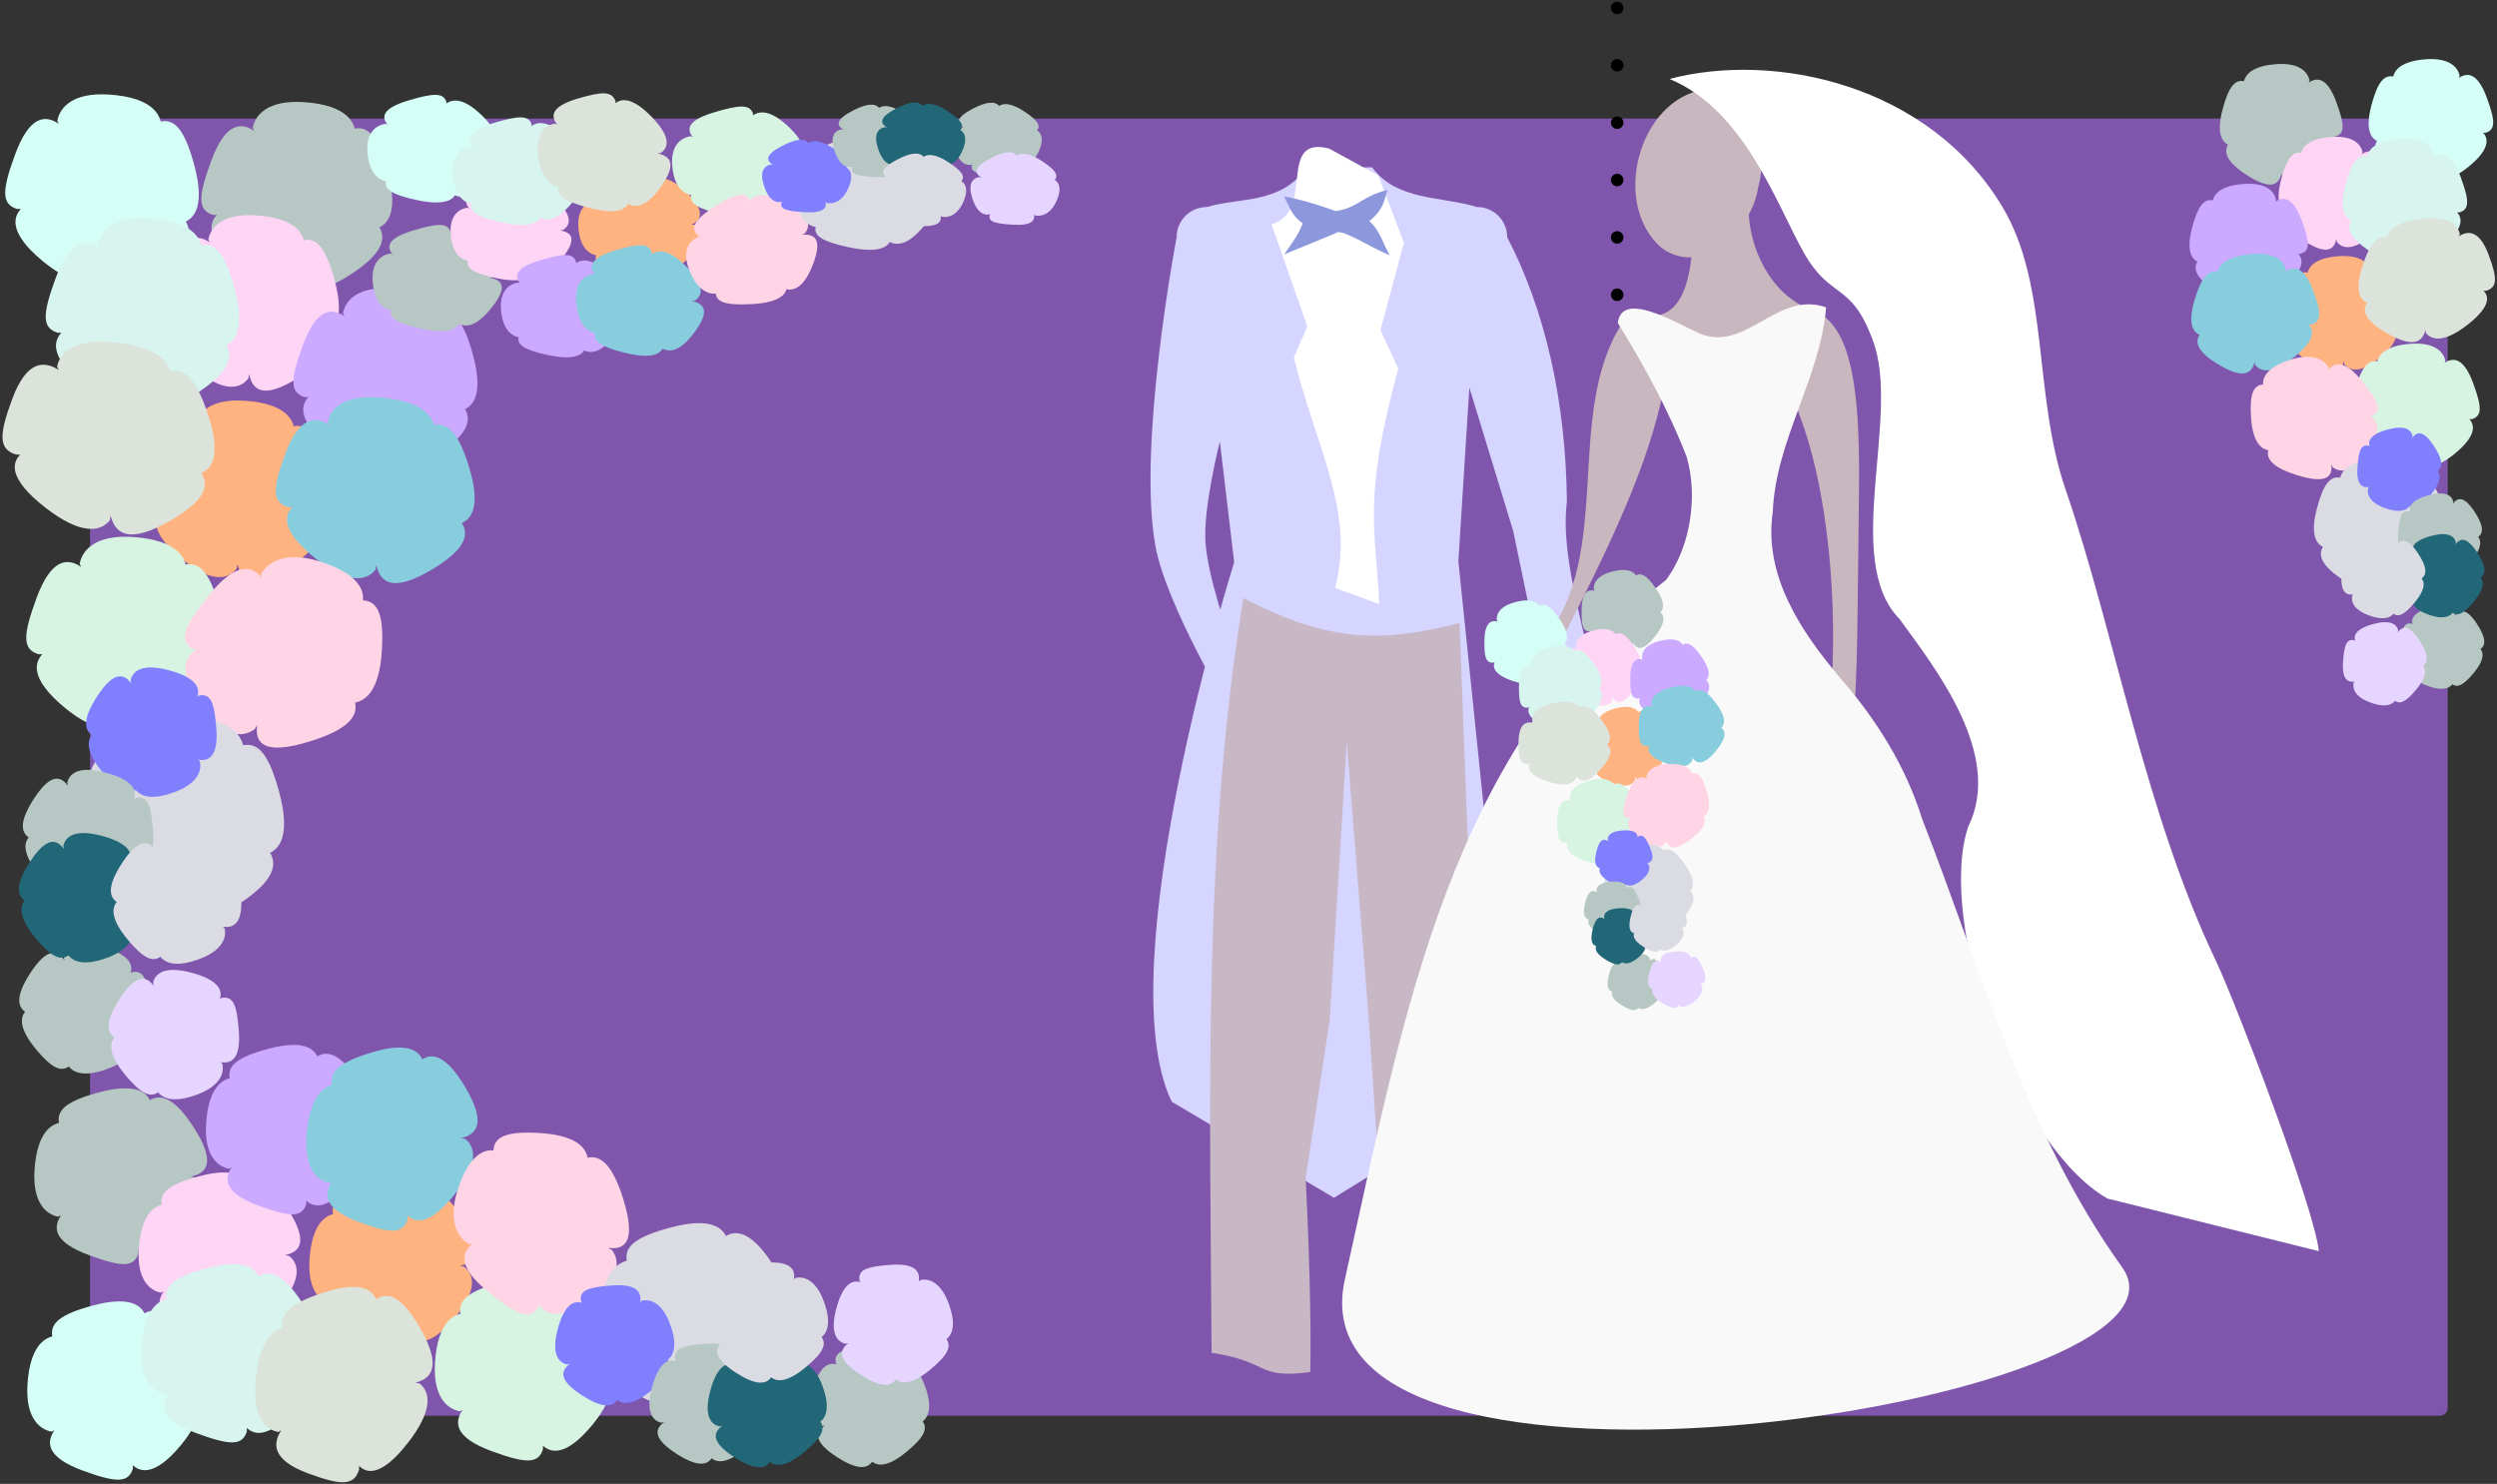
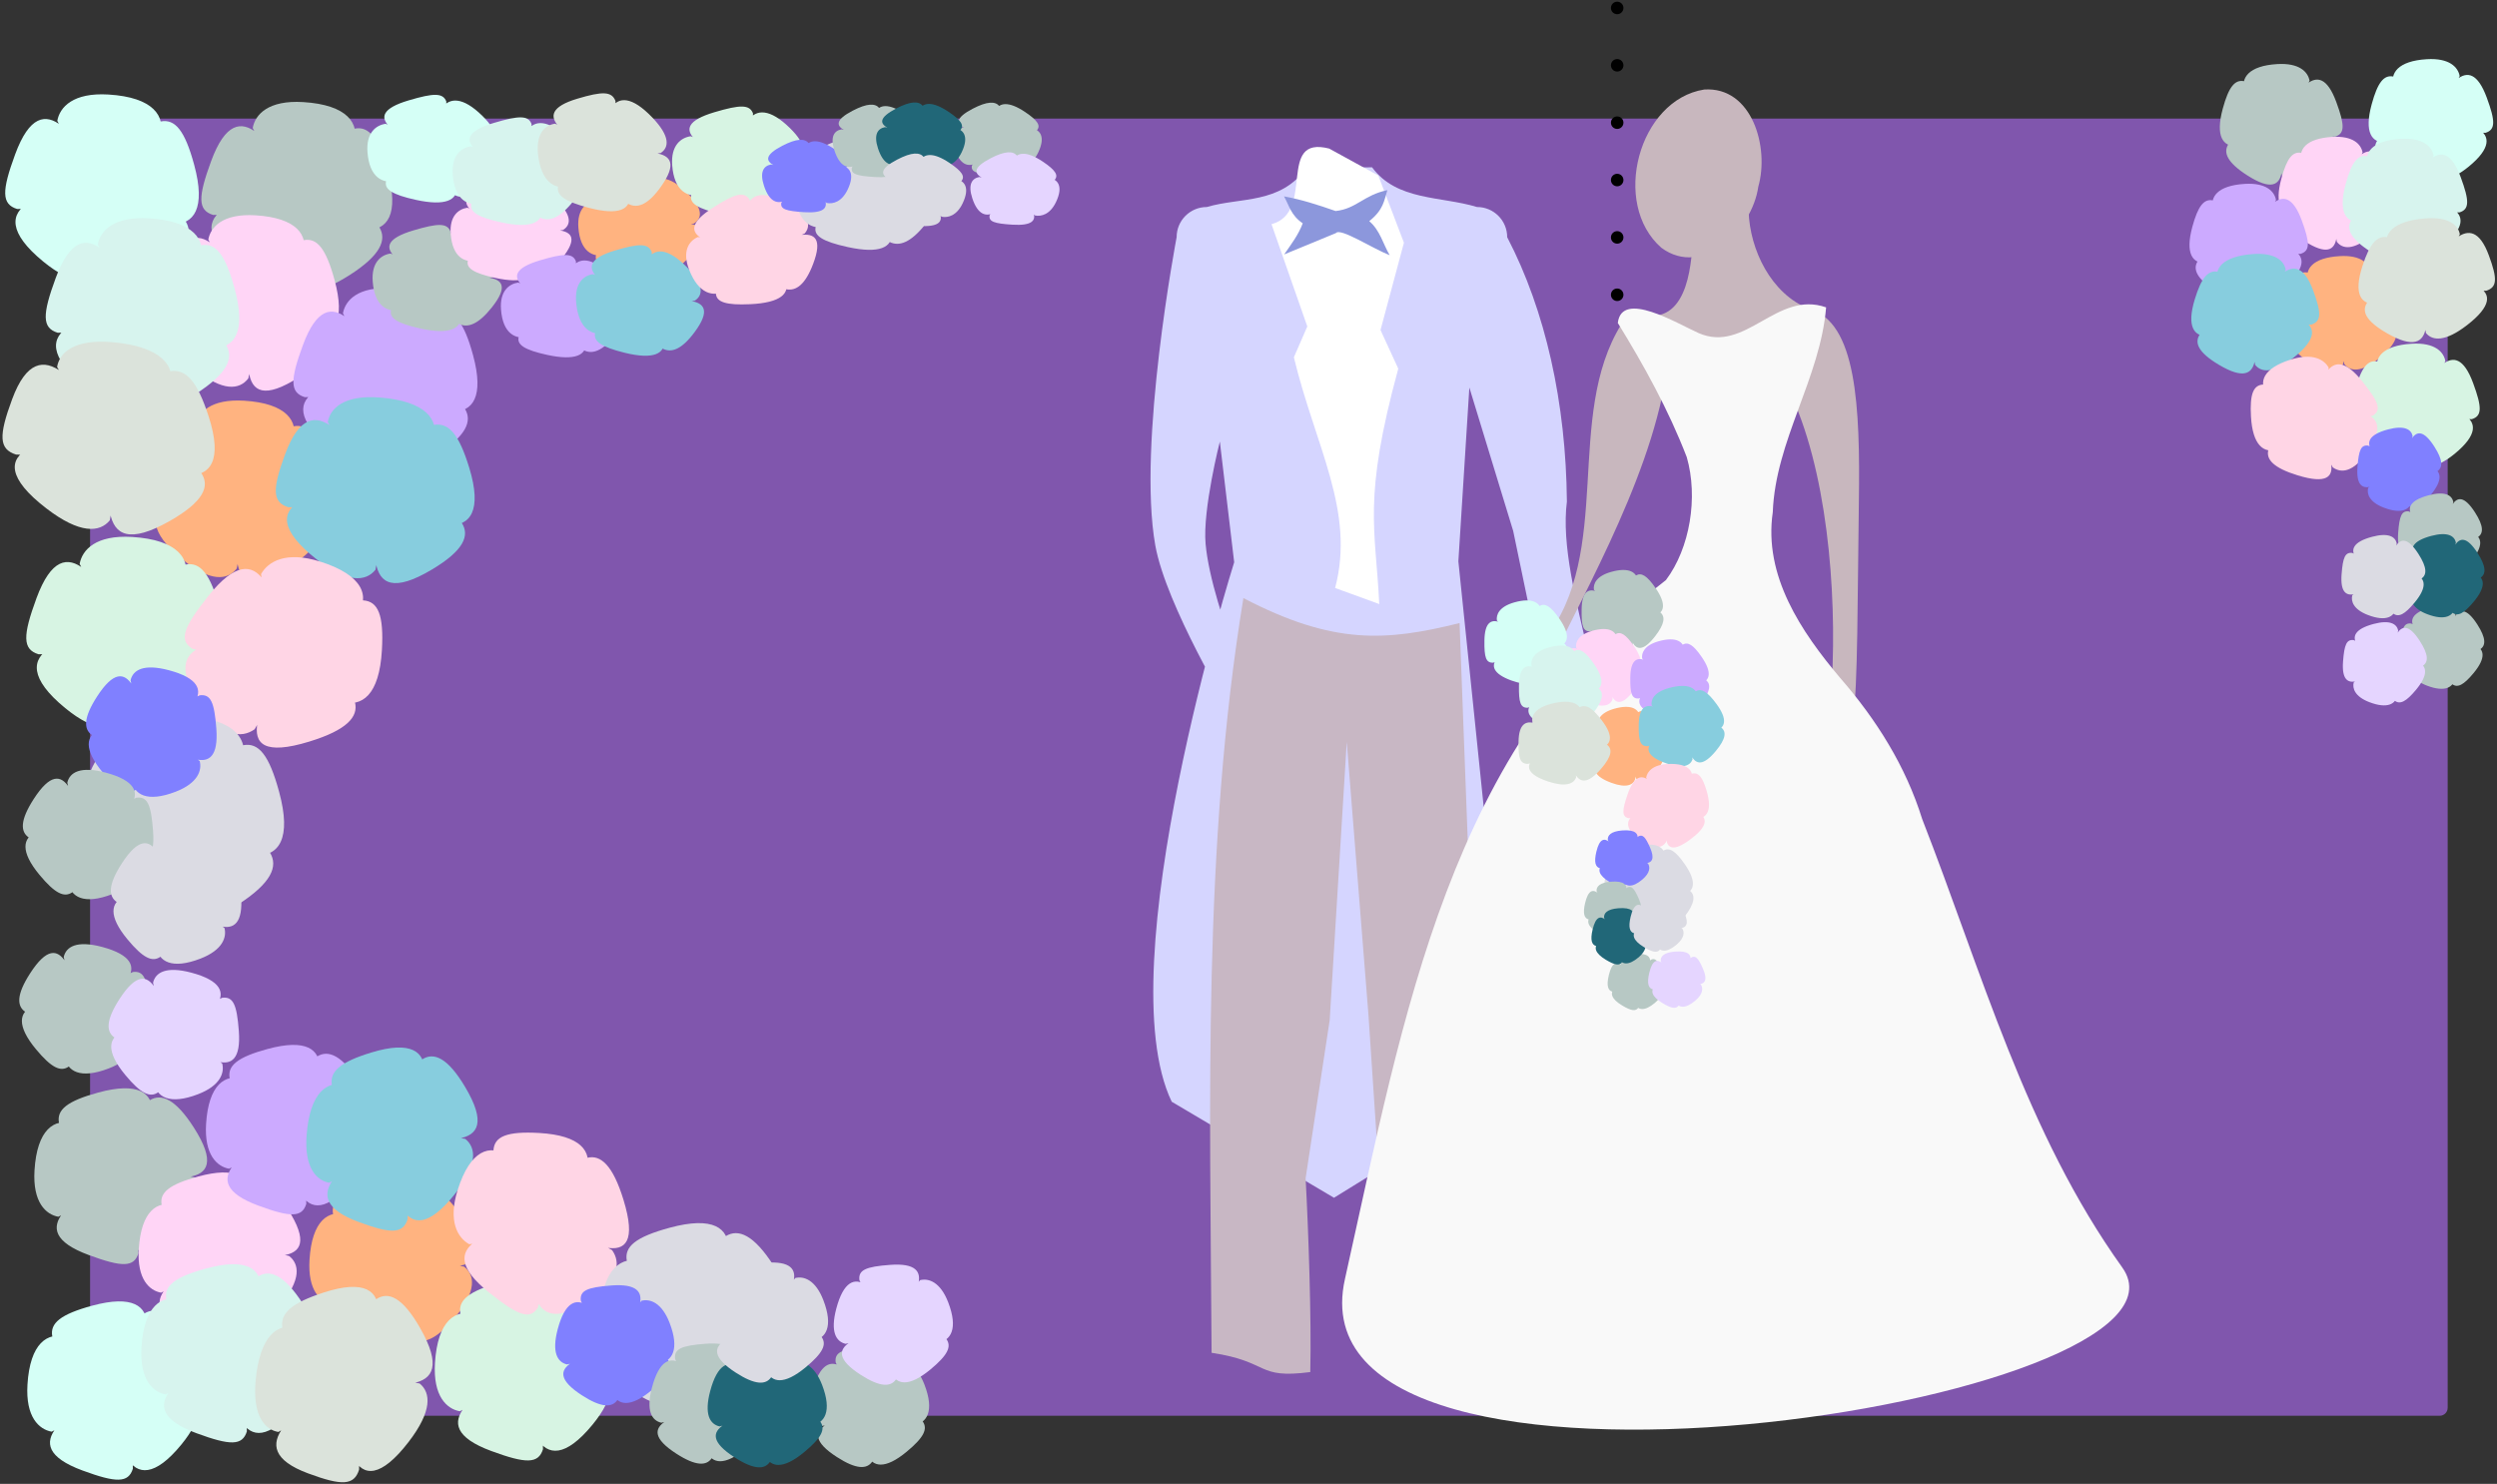
<svg xmlns="http://www.w3.org/2000/svg" xmlns:xlink="http://www.w3.org/1999/xlink" width="1951.121" height="1159.621" version="1.1">
  <rect width="100%" height="100%" fill="#333333" stroke="none" />
  <title>same-pic-diff-background</title>
  <defs>
    <linearGradient id="linearGradient5145">
      <stop offset="0" stop-color="rgb(200,183,196)" id="stop5147" />
      <stop offset="1" stop-color="rgb(213,213,255)" id="stop5149" />
    </linearGradient>
    <linearGradient id="linearGradient5108">
      <stop offset="0" stop-color="rgb(204,204,204)" id="stop5110" />
      <stop offset="1" stop-color="rgb(255,255,255)" id="stop5112" />
    </linearGradient>
    <linearGradient id="linearGradient5092">
      <stop offset="0" stop-color="rgb(215,238,244)" id="stop5094" />
      <stop offset="1" stop-color="rgb(33,103,120)" id="stop5096" />
    </linearGradient>
    <linearGradient id="linearGradient5072">
      <stop offset="0" stop-color="rgb(183,200,196)" id="stop5074" />
      <stop offset="1" stop-color="rgb(255,179,128)" id="stop5076" />
    </linearGradient>
    <linearGradient id="linearGradient5064">
      <stop offset="0" stop-color="rgb(183,200,196)" id="stop5066" />
      <stop offset="1" stop-color="rgb(255,213,246)" id="stop5068" />
    </linearGradient>
    <linearGradient id="linearGradient5056">
      <stop offset="0" stop-color="rgb(183,200,196)" id="stop5058" />
      <stop offset="1" stop-color="rgb(229,213,255)" id="stop5060" />
    </linearGradient>
    <linearGradient id="linearGradient5048">
      <stop offset="0" stop-color="rgb(183,200,196)" id="stop5050" />
      <stop offset="1" stop-color="rgb(219,219,227)" id="stop5052" />
    </linearGradient>
    <linearGradient id="linearGradient5040">
      <stop offset="0" stop-color="rgb(183,200,196)" id="stop5042" />
      <stop offset="1" stop-color="rgb(135,205,222)" id="stop5044" />
    </linearGradient>
    <linearGradient id="linearGradient5032">
      <stop offset="0" stop-color="rgb(183,200,196)" id="stop5034" />
      <stop offset="1" stop-color="rgb(215,244,238)" id="stop5036" />
    </linearGradient>
    <linearGradient id="linearGradient5024">
      <stop offset="0" stop-color="rgb(135,135,222)" id="stop5026" />
      <stop offset="1" stop-color="rgb(204,170,255)" id="stop5028" />
    </linearGradient>
    <linearGradient id="linearGradient5016">
      <stop offset="0" stop-color="rgb(183,200,196)" id="stop5018" />
      <stop offset="1" stop-color="rgb(128,128,255)" id="stop5020" />
    </linearGradient>
    <linearGradient id="linearGradient5008">
      <stop offset="0" stop-color="rgb(183,200,196)" id="stop5010" />
      <stop offset="1" stop-color="rgb(219,219,227)" id="stop5012" />
    </linearGradient>
    <linearGradient id="linearGradient5000">
      <stop offset="0" stop-color="rgb(183,200,196)" id="stop5002" />
      <stop offset="1" stop-color="rgb(255,213,229)" id="stop5004" />
    </linearGradient>
    <linearGradient id="linearGradient4992">
      <stop offset="0" stop-color="rgb(183,200,196)" id="stop4994" />
      <stop offset="1" stop-color="rgb(215,244,227)" id="stop4996" />
    </linearGradient>
    <linearGradient id="linearGradient4978">
      <stop offset="0" stop-color="rgb(183,200,196)" id="stop4980" />
      <stop offset="1" stop-color="rgb(219,227,219)" id="stop4982" />
    </linearGradient>
    <linearGradient xlink:href="#linearGradient5108" y2="0.432" x2="0.644" y1="0.501" x1="0.23" gradientTransform="matrix(1.171 0 0 1.088 -132.93 -69.11)" id="linearGradient5114" />
    <linearGradient xlink:href="#linearGradient5145" y2="0.021" x2="0.503" y1="0.554" x1="1" gradientTransform="matrix(1.096 0 0 1.096 -132.001 -59.308)" id="linearGradient5151" />
    <radialGradient xlink:href="#linearGradient5064" fy="414.126" fx="251.835" r="27.912" cy="414.126" cx="251.835" gradientTransform="matrix(1 0 0 1 1116.06 127.92)" gradientUnits="userSpaceOnUse" id="radialGradient5159" />
    <radialGradient xlink:href="#linearGradient5032" fy="428.056" fx="220.494" r="30.239" cy="428.056" cx="220.494" gradientTransform="matrix(1 0 0 1 1116.06 127.92)" gradientUnits="userSpaceOnUse" id="radialGradient5163" />
    <radialGradient xlink:href="#linearGradient5024" fy="419.487" fx="296.878" r="28.755" cy="419.487" cx="296.878" gradientTransform="matrix(1 0 0 1 1116.06 127.92)" gradientUnits="userSpaceOnUse" id="radialGradient5167" />
    <radialGradient xlink:href="#linearGradient5072" fy="474.322" fx="267.257" r="28.718" cy="474.322" cx="267.257" gradientTransform="matrix(1 0 0 1 1116.06 127.92)" gradientUnits="userSpaceOnUse" id="radialGradient5171" />
    <radialGradient xlink:href="#linearGradient5040" fy="460.214" fx="305.066" r="31.264" cy="460.214" cx="305.066" gradientTransform="matrix(1 0 0 1 1116.06 127.92)" gradientUnits="userSpaceOnUse" id="radialGradient5175" />
    <radialGradient xlink:href="#linearGradient4978" fy="471.168" fx="215.664" r="33.466" cy="471.168" cx="215.664" gradientTransform="matrix(1 0 0 1 1116.06 127.92)" gradientUnits="userSpaceOnUse" id="radialGradient5179" />
    <radialGradient xlink:href="#linearGradient4992" fy="526.059" fx="242.881" r="31.002" cy="526.059" cx="242.881" gradientTransform="matrix(1 0 0 1 1116.06 127.92)" gradientUnits="userSpaceOnUse" id="radialGradient5183" />
    <radialGradient xlink:href="#linearGradient5000" fy="513.154" fx="293.624" r="31.18" cy="513.154" cx="293.624" gradientTransform="matrix(1 0 0 1 1116.06 127.92)" gradientUnits="userSpaceOnUse" id="radialGradient5187" />
    <radialGradient xlink:href="#linearGradient5048" fy="571.33" fx="285.166" r="32.512" cy="571.33" cx="285.166" gradientTransform="matrix(1 0 0 1 1116.06 127.92)" gradientUnits="userSpaceOnUse" id="radialGradient5191" />
    <radialGradient xlink:href="#linearGradient5056" fy="554.04" fx="291.944" r="20.541" cy="554.04" cx="291.944" gradientTransform="matrix(1 0 0 1 1116.06 127.92)" gradientUnits="userSpaceOnUse" id="radialGradient5197" />
    <radialGradient xlink:href="#linearGradient5016" fy="554.229" fx="391.908" r="20.541" cy="554.229" cx="391.908" gradientTransform="matrix(1 0 0 1 1116.06 127.92)" gradientUnits="userSpaceOnUse" id="radialGradient5201" />
    <radialGradient xlink:href="#linearGradient5092" fy="606.726" fx="261.858" r="20.884" cy="606.726" cx="261.858" gradientTransform="matrix(1 0 0 1 1116.06 127.92)" gradientUnits="userSpaceOnUse" id="radialGradient5207" />
    <radialGradient xlink:href="#linearGradient5008" fy="552.688" fx="338.366" r="20.541" cy="552.688" cx="338.366" gradientTransform="matrix(1 0 0 1 1116.06 127.92)" gradientUnits="userSpaceOnUse" id="radialGradient5211" />
    <radialGradient xlink:href="#linearGradient5064" fy="414.126" fx="251.835" r="27.912" cy="414.126" cx="251.835" gradientTransform="matrix(1 0 0 1 299.903 577.848)" gradientUnits="userSpaceOnUse" id="radialGradient5232" />
    <radialGradient xlink:href="#linearGradient5032" fy="428.056" fx="220.494" r="30.239" cy="428.056" cx="220.494" gradientTransform="matrix(1 0 0 1 299.903 577.848)" gradientUnits="userSpaceOnUse" id="radialGradient5234" />
    <radialGradient xlink:href="#linearGradient5024" fy="419.487" fx="296.878" r="28.755" cy="419.487" cx="296.878" gradientTransform="matrix(1 0 0 1 299.903 577.848)" gradientUnits="userSpaceOnUse" id="radialGradient5236" />
    <radialGradient xlink:href="#linearGradient5072" fy="474.322" fx="267.257" r="28.718" cy="474.322" cx="267.257" gradientTransform="matrix(1 0 0 1 299.903 577.848)" gradientUnits="userSpaceOnUse" id="radialGradient5238" />
    <radialGradient xlink:href="#linearGradient5040" fy="460.214" fx="305.066" r="31.264" cy="460.214" cx="305.066" gradientTransform="matrix(1 0 0 1 299.903 577.848)" gradientUnits="userSpaceOnUse" id="radialGradient5240" />
    <radialGradient xlink:href="#linearGradient4978" fy="471.168" fx="215.664" r="33.466" cy="471.168" cx="215.664" gradientTransform="matrix(1 0 0 1 299.903 577.848)" gradientUnits="userSpaceOnUse" id="radialGradient5242" />
    <radialGradient xlink:href="#linearGradient4992" fy="526.059" fx="242.881" r="31.002" cy="526.059" cx="242.881" gradientTransform="matrix(1 0 0 1 299.903 577.848)" gradientUnits="userSpaceOnUse" id="radialGradient5244" />
    <radialGradient xlink:href="#linearGradient5000" fy="513.154" fx="293.624" r="31.18" cy="513.154" cx="293.624" gradientTransform="matrix(1 0 0 1 299.903 577.848)" gradientUnits="userSpaceOnUse" id="radialGradient5246" />
    <radialGradient xlink:href="#linearGradient5048" fy="571.33" fx="285.166" r="32.512" cy="571.33" cx="285.166" gradientTransform="matrix(1 0 0 1 299.903 577.848)" gradientUnits="userSpaceOnUse" id="radialGradient5248" />
    <radialGradient xlink:href="#linearGradient5056" fy="554.04" fx="291.944" r="20.541" cy="554.04" cx="291.944" gradientTransform="matrix(1 0 0 1 299.903 577.848)" gradientUnits="userSpaceOnUse" id="radialGradient5250" />
    <radialGradient xlink:href="#linearGradient5016" fy="554.229" fx="391.908" r="20.541" cy="554.229" cx="391.908" gradientTransform="matrix(1 0 0 1 299.903 577.848)" gradientUnits="userSpaceOnUse" id="radialGradient5252" />
    <radialGradient xlink:href="#linearGradient5092" fy="606.726" fx="261.858" r="20.884" cy="606.726" cx="261.858" gradientTransform="matrix(1 0 0 1 299.903 577.848)" gradientUnits="userSpaceOnUse" id="radialGradient5254" />
    <radialGradient xlink:href="#linearGradient5008" fy="552.688" fx="338.366" r="20.541" cy="552.688" cx="338.366" gradientTransform="matrix(1 0 0 1 299.903 577.848)" gradientUnits="userSpaceOnUse" id="radialGradient5256" />
    <radialGradient xlink:href="#linearGradient5064" fy="414.126" fx="251.835" r="27.912" cy="414.126" cx="251.835" gradientTransform="matrix(1 0 0 1 107.565 472.934)" gradientUnits="userSpaceOnUse" id="radialGradient5294" />
    <radialGradient xlink:href="#linearGradient5032" fy="428.056" fx="220.494" r="30.239" cy="428.056" cx="220.494" gradientTransform="matrix(1 0 0 1 107.565 472.934)" gradientUnits="userSpaceOnUse" id="radialGradient5296" />
    <radialGradient xlink:href="#linearGradient5024" fy="419.487" fx="296.878" r="28.755" cy="419.487" cx="296.878" gradientTransform="matrix(1 0 0 1 107.565 472.934)" gradientUnits="userSpaceOnUse" id="radialGradient5298" />
    <radialGradient xlink:href="#linearGradient5072" fy="474.322" fx="267.257" r="28.718" cy="474.322" cx="267.257" gradientTransform="matrix(1 0 0 1 107.565 472.934)" gradientUnits="userSpaceOnUse" id="radialGradient5300" />
    <radialGradient xlink:href="#linearGradient5040" fy="460.214" fx="305.066" r="31.264" cy="460.214" cx="305.066" gradientTransform="matrix(1 0 0 1 107.565 472.934)" gradientUnits="userSpaceOnUse" id="radialGradient5302" />
    <radialGradient xlink:href="#linearGradient4978" fy="471.168" fx="215.664" r="33.466" cy="471.168" cx="215.664" gradientTransform="matrix(1 0 0 1 107.565 472.934)" gradientUnits="userSpaceOnUse" id="radialGradient5304" />
    <radialGradient xlink:href="#linearGradient4992" fy="526.059" fx="242.881" r="31.002" cy="526.059" cx="242.881" gradientTransform="matrix(1 0 0 1 107.565 472.934)" gradientUnits="userSpaceOnUse" id="radialGradient5306" />
    <radialGradient xlink:href="#linearGradient5000" fy="513.154" fx="293.624" r="31.18" cy="513.154" cx="293.624" gradientTransform="matrix(1 0 0 1 107.565 472.934)" gradientUnits="userSpaceOnUse" id="radialGradient5308" />
    <radialGradient xlink:href="#linearGradient5048" fy="571.33" fx="285.166" r="32.512" cy="571.33" cx="285.166" gradientTransform="matrix(1 0 0 1 107.565 472.934)" gradientUnits="userSpaceOnUse" id="radialGradient5310" />
    <radialGradient xlink:href="#linearGradient5056" fy="554.04" fx="291.944" r="20.541" cy="554.04" cx="291.944" gradientTransform="matrix(1 0 0 1 107.565 472.934)" gradientUnits="userSpaceOnUse" id="radialGradient5312" />
    <radialGradient xlink:href="#linearGradient5016" fy="554.229" fx="391.908" r="20.541" cy="554.229" cx="391.908" gradientTransform="matrix(1 0 0 1 107.565 472.934)" gradientUnits="userSpaceOnUse" id="radialGradient5314" />
    <radialGradient xlink:href="#linearGradient5092" fy="606.726" fx="261.858" r="20.884" cy="606.726" cx="261.858" gradientTransform="matrix(1 0 0 1 107.565 472.934)" gradientUnits="userSpaceOnUse" id="radialGradient5316" />
    <radialGradient xlink:href="#linearGradient5008" fy="552.688" fx="338.366" r="20.541" cy="552.688" cx="338.366" gradientTransform="matrix(1 0 0 1 107.565 472.934)" gradientUnits="userSpaceOnUse" id="radialGradient5318" />
    <radialGradient xlink:href="#linearGradient5064" fy="414.126" fx="251.835" r="27.912" cy="414.126" cx="251.835" gradientTransform="matrix(1 0 0 1 435.522 -99.056)" gradientUnits="userSpaceOnUse" id="radialGradient5356" />
    <radialGradient xlink:href="#linearGradient5032" fy="428.056" fx="220.494" r="30.239" cy="428.056" cx="220.494" gradientTransform="matrix(1 0 0 1 435.522 -99.056)" gradientUnits="userSpaceOnUse" id="radialGradient5358" />
    <radialGradient xlink:href="#linearGradient5024" fy="419.487" fx="296.878" r="28.755" cy="419.487" cx="296.878" gradientTransform="matrix(1 0 0 1 435.522 -99.056)" gradientUnits="userSpaceOnUse" id="radialGradient5360" />
    <radialGradient xlink:href="#linearGradient5072" fy="474.322" fx="267.257" r="28.718" cy="474.322" cx="267.257" gradientTransform="matrix(1 0 0 1 435.522 -99.056)" gradientUnits="userSpaceOnUse" id="radialGradient5362" />
    <radialGradient xlink:href="#linearGradient5040" fy="460.214" fx="305.066" r="31.264" cy="460.214" cx="305.066" gradientTransform="matrix(1 0 0 1 435.522 -99.056)" gradientUnits="userSpaceOnUse" id="radialGradient5364" />
    <radialGradient xlink:href="#linearGradient4978" fy="471.168" fx="215.664" r="33.466" cy="471.168" cx="215.664" gradientTransform="matrix(1 0 0 1 435.522 -99.056)" gradientUnits="userSpaceOnUse" id="radialGradient5366" />
    <radialGradient xlink:href="#linearGradient4992" fy="526.059" fx="242.881" r="31.002" cy="526.059" cx="242.881" gradientTransform="matrix(1 0 0 1 435.522 -99.056)" gradientUnits="userSpaceOnUse" id="radialGradient5368" />
    <radialGradient xlink:href="#linearGradient5000" fy="513.154" fx="293.624" r="31.18" cy="513.154" cx="293.624" gradientTransform="matrix(1 0 0 1 435.522 -99.056)" gradientUnits="userSpaceOnUse" id="radialGradient5370" />
    <radialGradient xlink:href="#linearGradient5048" fy="571.33" fx="285.166" r="32.512" cy="571.33" cx="285.166" gradientTransform="matrix(1 0 0 1 435.522 -99.056)" gradientUnits="userSpaceOnUse" id="radialGradient5372" />
    <radialGradient xlink:href="#linearGradient5056" fy="554.04" fx="291.944" r="20.541" cy="554.04" cx="291.944" gradientTransform="matrix(1 0 0 1 435.522 -99.056)" gradientUnits="userSpaceOnUse" id="radialGradient5374" />
    <radialGradient xlink:href="#linearGradient5016" fy="554.229" fx="391.908" r="20.541" cy="554.229" cx="391.908" gradientTransform="matrix(1 0 0 1 435.522 -99.056)" gradientUnits="userSpaceOnUse" id="radialGradient5376" />
    <radialGradient xlink:href="#linearGradient5092" fy="606.726" fx="261.858" r="20.884" cy="606.726" cx="261.858" gradientTransform="matrix(1 0 0 1 435.522 -99.056)" gradientUnits="userSpaceOnUse" id="radialGradient5378" />
    <radialGradient xlink:href="#linearGradient5008" fy="552.688" fx="338.366" r="20.541" cy="552.688" cx="338.366" gradientTransform="matrix(1 0 0 1 435.522 -99.056)" gradientUnits="userSpaceOnUse" id="radialGradient5380" />
    <radialGradient xlink:href="#linearGradient5064" fy="414.126" fx="251.835" r="27.912" cy="414.126" cx="251.835" gradientTransform="matrix(1 0 0 1 -624.707 303.214)" gradientUnits="userSpaceOnUse" id="radialGradient5418" />
    <radialGradient xlink:href="#linearGradient5032" fy="428.056" fx="220.494" r="30.239" cy="428.056" cx="220.494" gradientTransform="matrix(1 0 0 1 -624.707 303.214)" gradientUnits="userSpaceOnUse" id="radialGradient5420" />
    <radialGradient xlink:href="#linearGradient5024" fy="419.487" fx="296.878" r="28.755" cy="419.487" cx="296.878" gradientTransform="matrix(1 0 0 1 -624.707 303.214)" gradientUnits="userSpaceOnUse" id="radialGradient5422" />
    <radialGradient xlink:href="#linearGradient5072" fy="474.322" fx="267.257" r="28.718" cy="474.322" cx="267.257" gradientTransform="matrix(1 0 0 1 -624.707 303.214)" gradientUnits="userSpaceOnUse" id="radialGradient5424" />
    <radialGradient xlink:href="#linearGradient5040" fy="460.214" fx="305.066" r="31.264" cy="460.214" cx="305.066" gradientTransform="matrix(1 0 0 1 -624.707 303.214)" gradientUnits="userSpaceOnUse" id="radialGradient5426" />
    <radialGradient xlink:href="#linearGradient4978" fy="471.168" fx="215.664" r="33.466" cy="471.168" cx="215.664" gradientTransform="matrix(1 0 0 1 -624.707 303.214)" gradientUnits="userSpaceOnUse" id="radialGradient5428" />
    <radialGradient xlink:href="#linearGradient4992" fy="526.059" fx="242.881" r="31.002" cy="526.059" cx="242.881" gradientTransform="matrix(1 0 0 1 -624.707 303.214)" gradientUnits="userSpaceOnUse" id="radialGradient5430" />
    <radialGradient xlink:href="#linearGradient5000" fy="513.154" fx="293.624" r="31.18" cy="513.154" cx="293.624" gradientTransform="matrix(1 0 0 1 -624.707 303.214)" gradientUnits="userSpaceOnUse" id="radialGradient5432" />
    <radialGradient xlink:href="#linearGradient5048" fy="571.33" fx="285.166" r="32.512" cy="571.33" cx="285.166" gradientTransform="matrix(1 0 0 1 -624.707 303.214)" gradientUnits="userSpaceOnUse" id="radialGradient5434" />
    <radialGradient xlink:href="#linearGradient5056" fy="554.04" fx="291.944" r="20.541" cy="554.04" cx="291.944" gradientTransform="matrix(1 0 0 1 -624.707 303.214)" gradientUnits="userSpaceOnUse" id="radialGradient5436" />
    <radialGradient xlink:href="#linearGradient5016" fy="554.229" fx="391.908" r="20.541" cy="554.229" cx="391.908" gradientTransform="matrix(1 0 0 1 -624.707 303.214)" gradientUnits="userSpaceOnUse" id="radialGradient5438" />
    <radialGradient xlink:href="#linearGradient5092" fy="606.726" fx="261.858" r="20.884" cy="606.726" cx="261.858" gradientTransform="matrix(1 0 0 1 -624.707 303.214)" gradientUnits="userSpaceOnUse" id="radialGradient5440" />
    <radialGradient xlink:href="#linearGradient5008" fy="552.688" fx="338.366" r="20.541" cy="552.688" cx="338.366" gradientTransform="matrix(1 0 0 1 -624.707 303.214)" gradientUnits="userSpaceOnUse" id="radialGradient5442" />
  </defs>
  <g>
    <title>Layer 1</title>
    <rect ry="6.263" height="1013.79" width="1842.19" y="92.642" x="70.39" fill="#8056ad" id="rect4441" />
    <path d="m1072.116,130.754l-51.3,0.486c-20.669,28.606 -51.222,22.677 -77.817,30.544c-13.072,0 -23.602,10.529 -23.602,23.602c0,0 -30.865,161.678 -16.651,240.908c8.423,46.95 58.876,130.424 58.876,130.424c0,13.073 5.562,24.844 18.635,24.844l10.737,-7.451c0,0 -44.288,-96.981 -48.96,-149.074c-2.403,-26.799 11.138,-79.946 11.138,-79.946l11.208,94.293c0,0 -99.529,316.128 -48.821,421.609l126.798,75.063l139.589,-86.24l-42.395,-411.126l8.585,-135.831l34.259,112.126l47.452,228.132c11.181,-1.867 19.645,-11.528 19.645,-23.255c20.576,-52.63 -33.781,-160.337 -25.144,-227.891c-0.696,-76.942 -16.664,-149.168 -46.647,-206.586c0,-13.072 -10.53,-23.602 -23.602,-23.602c-28.193,-8.607 -62.643,-4.715 -81.982,-31.03z" fill="#d5d5ff" id="rect3461" />
    <path d="m971.563,467.394c-31.766,194.435 -26.026,395.38 -24.838,589.815c46.337,7.034 34.306,20.596 77.108,15.062c0.983,-40.942 -1.425,-110.575 -3.64,-151.516l18.802,-123.393l13.336,-217.546l16.938,212.973l16.73,251.291c25.301,1.564 51.018,3.193 75.596,3.193l-21.113,-560.353c-57.391,14.263 -98.51,17.221 -168.919,-19.526z" fill="url(#linearGradient5151)" id="rect3463" />
    <path d="m1043.239,459.505c15.92,-60.031 -15.392,-110.415 -32.228,-180.273l10.492,-24.114l-27.965,-79.901c34.707,-9.42 3.566,-69.652 45.037,-59.117l38.39,21.052l20.049,52.524l-18.297,68.246l13.865,30.18c-27.986,102.93 -17.704,124.229 -14.849,183.981l-34.493,-12.578z" fill="#ffffff" id="path3467" />
    <path d="m695.798,-6236.687c11.436,99.238 -43.271,185.297 -122.191,192.183c-78.928,6.887 -152.176,-68.009 -163.611,-167.247c-11.436,-99.237 43.264,-185.296 122.192,-192.183c78.92,-6.886 152.175,68.009 163.61,167.247z" fill="#c8b7be" id="path3485" />
    <path d="m1413.702,241.466c37.003,10.059 39.879,76.205 38.786,151.244c-0.943,64.682 -0.847,152.685 -4.47,163.569c-1.992,5.984 7.107,9.099 -5.515,5.75c-11.124,-2.952 -7.838,-7.557 -12.031,-15.409c5.564,-69.104 -0.445,-165.422 -27.574,-230.361l-100.977,-23.133c-13.869,86.931 -70.659,180.446 -101.794,249.173c3.31,-54.957 -29.707,-6.637 6.578,-42.161c54.626,-68.856 15.323,-174.615 60.313,-246.901l17.874,-6.785c35.491,5.725 37.099,-43.213 38.227,-66.482l43.214,-14.958c0.959,30.111 17.456,64.682 47.369,76.454l0,0z" fill="#c8b7be" id="path3769" />
    <path d="m1373.91,145.908c-4.802,33.898 -43.544,71.446 -75.669,47.783c-39.654,-34.539 -17.787,-115.714 33.423,-123.732c37.43,-2.473 51.038,45.252 42.246,75.949l0,0z" fill="#c8b7be" id="path3809" />
-     <path d="m1811.933,977.794c-3.547,-33.794 -64.09,-191.948 -80.364,-226.709c-55.357,-115.711 -79.626,-258.438 -117.456,-368.194c-25.66,-74.447 -12.582,-159.341 -49.271,-220.887c-57.462,-96.393 -178.694,-121.894 -260.302,-100.298c58.71,24.288 83.801,98.417 104.893,135.683c21.009,37.118 36.813,22.543 53.546,67.501c23.354,58.722 -24.38,172.491 21.384,219.008c28.133,38.682 81.134,106.013 53.666,161.925c-25.024,73.46 35.392,248.803 108.677,290.835l165.227,41.136l0,0z" fill="url(#linearGradient5114)" id="path3777" />
    <path d="m1658.279,990.501c75.397,105.2 -654.145,218.599 -607.378,9.149c46.766,-209.45 80.952,-414.61 250.816,-546.297c18.772,-24.881 25.362,-64.692 16.293,-96.118c-14.136,-36.68 -33.316,-71.483 -53.874,-104.835c3.05,-26.116 46.371,0.49 63.072,7.861c36.772,16.232 61.09,-33.656 99.69,-20.063c-4.465,55.016 -39.608,104.266 -41.673,160.039c-7.304,49.806 22.181,93.426 52.664,129.58c28.218,32.405 51.267,69.022 64.06,110.234c46.501,119.044 80.933,245.25 156.33,350.45l0,0z" fill="#f9f9f9" id="path3757" />
    <path d="m1085.881,199.444c-13.652,-5.334 -38.557,-21.697 -42.008,-17.287l-40.436,16.68c5.385,-7.802 11.174,-15.379 14.503,-24.324c-9.277,-6.281 -10.57,-13.893 -14.615,-21.047c13.509,2.441 26.555,6.624 40.303,11.452c16.348,-1.76 21.947,-12.504 40.437,-16.32c-2.59,8.276 -2.954,15.26 -14.145,24.234c8.456,7.198 10.73,17.694 15.961,26.612l0,0z" fill="#8c97dc" id="path3798" />
    <path d="m1268.536,6.206c0,2.701 -2.19,4.891 -4.891,4.891c-2.702,0 -4.891,-2.19 -4.891,-4.891c0,-2.701 2.19,-4.891 4.891,-4.891c2.701,0 4.891,2.19 4.891,4.891z" fill="#000000" id="path3803" />
    <path d="m1268.536,51.037c0,2.701 -2.19,4.891 -4.891,4.891c-2.702,0 -4.891,-2.19 -4.891,-4.891c0,-2.701 2.19,-4.891 4.891,-4.891c2.701,0 4.891,2.19 4.891,4.891z" fill="#000000" id="path3805" />
    <path d="m1268.536,95.869c0,2.701 -2.19,4.891 -4.891,4.891c-2.702,0 -4.891,-2.19 -4.891,-4.891c0,-2.701 2.19,-4.891 4.891,-4.891c2.701,0 4.891,2.19 4.891,4.891z" fill="#000000" id="path3807" />
    <path d="m1268.536,140.699c0,2.701 -2.19,4.891 -4.891,4.891c-2.702,0 -4.891,-2.19 -4.891,-4.891c0,-2.701 2.19,-4.891 4.891,-4.891c2.701,0 4.891,2.19 4.891,4.891z" fill="#000000" id="path3810" />
    <path d="m1268.536,185.53c0,2.701 -2.19,4.891 -4.891,4.891c-2.702,0 -4.891,-2.19 -4.891,-4.891c0,-2.701 2.19,-4.891 4.891,-4.891c2.701,0 4.891,2.19 4.891,4.891z" fill="#000000" id="path3812" />
    <path d="m1268.536,230.361c0,2.701 -2.19,4.891 -4.891,4.891c-2.702,0 -4.891,-2.19 -4.891,-4.891c0,-2.701 2.19,-4.891 4.891,-4.891c2.701,0 4.891,2.19 4.891,4.891z" fill="#000000" id="path3801" />
    <path d="m1190.43,504.457c17.888,-15.209 22.15,-42.008 -7.283,-33.653c-11.58,3.288 -14.233,9.509 -13.476,14.223m26.487,21.707c-0.897,-1.449 -1.714,-4.211 -3.014,-5.319c-13.481,-11.487 -32.804,-28.906 -33.232,-0.873c-0.203,13.308 1.229,17.555 6.808,17.351m29.93,-16.592c-21.756,5.174 -44.73,19.939 -15.635,30.529c12.253,4.46 17.887,1.778 19.57,-3.337m-7.983,-30.539c4.339,18.883 6.619,48.056 25.494,23.898c7.811,-9.998 8.157,-15.749 4.158,-19.002m-32.894,-1.733c20.649,8.622 46.815,8.125 29.25,-17.404c-6.888,-10.011 -11.32,-12.629 -15.61,-10.16" fill="#d5fff6" id="path5153" />
    <path d="m1265.953,480.167c17.638,-14.996 21.84,-41.422 -7.182,-33.183c-11.419,3.242 -14.034,9.376 -13.288,14.024m26.117,21.404c-0.884,-1.429 -1.69,-4.153 -2.972,-5.245c-13.292,-11.326 -32.345,-28.502 -32.768,-0.86c-0.2,13.121 1.212,17.309 6.713,17.108m29.512,-16.36c-21.452,5.102 -44.105,19.66 -15.417,30.103c12.082,4.398 17.637,1.753 19.297,-3.291m-7.871,-30.112c4.278,18.619 6.526,47.385 25.138,23.564c7.702,-9.858 8.043,-15.529 4.099,-18.737m-32.434,-1.709c20.361,8.502 46.161,8.012 28.842,-17.16c-6.792,-9.872 -11.162,-12.453 -15.392,-10.018" fill="#b7c8c4" id="path5155" />
    <path d="m1250.743,524.084c16.505,-14.033 20.437,-38.759 -6.72,-31.05c-10.684,3.033 -13.132,8.774 -12.434,13.122m24.439,20.028c-0.828,-1.337 -1.582,-3.885 -2.781,-4.908c-12.438,-10.598 -30.267,-26.669 -30.662,-0.804c-0.187,12.278 1.134,16.197 6.282,16.008m27.614,-15.308c-20.073,4.774 -41.27,18.396 -14.426,28.168c11.305,4.115 16.504,1.64 18.057,-3.08m-7.366,-28.177c4.004,17.423 6.107,44.339 23.523,22.05c7.207,-9.224 7.526,-14.53 3.836,-17.532m-30.35,-1.599c19.052,7.955 43.194,7.496 26.988,-16.058c-6.355,-9.236 -10.444,-11.652 -14.402,-9.374" fill="url(#radialGradient5159)" id="path5157" />
    <path d="m1217.399,539.665c17.881,-15.202 22.141,-41.99 -7.28,-33.638c-11.575,3.286 -14.227,9.505 -13.47,14.216m26.475,21.698c-0.896,-1.449 -1.713,-4.21 -3.013,-5.318c-13.474,-11.481 -32.789,-28.892 -33.217,-0.871c-0.203,13.301 1.229,17.547 6.805,17.343m29.916,-16.585c-21.746,5.172 -44.71,19.93 -15.628,30.516c12.248,4.458 17.88,1.776 19.562,-3.336m-7.979,-30.526c4.337,18.875 6.615,48.035 25.482,23.888c7.808,-9.993 8.154,-15.742 4.156,-18.994m-32.879,-1.732c20.64,8.618 46.794,8.121 29.237,-17.396c-6.885,-10.007 -11.314,-12.623 -15.602,-10.156" fill="url(#radialGradient5163)" id="path5161" />
    <path d="m1302.906,533.147c17.004,-14.456 21.054,-39.93 -6.922,-31.988c-11.008,3.125 -13.529,9.039 -12.81,13.519m25.177,20.633c-0.853,-1.378 -1.63,-4.003 -2.866,-5.056c-12.813,-10.918 -31.18,-27.475 -31.587,-0.829c-0.193,12.648 1.168,16.686 6.471,16.492m28.449,-15.771c-20.679,4.918 -42.517,18.952 -14.862,29.018c11.647,4.24 17.002,1.69 18.602,-3.172m-7.588,-29.028c4.125,17.949 6.291,45.678 24.233,22.716c7.425,-9.503 7.754,-14.969 3.952,-18.062m-31.266,-1.647c19.627,8.195 44.498,7.723 27.803,-16.543c-6.548,-9.515 -10.76,-12.004 -14.838,-9.657" fill="url(#radialGradient5167)" id="path5165" />
    <path d="m1268.19,585.845c16.981,-14.437 21.027,-39.878 -6.913,-31.946c-10.993,3.121 -13.512,9.027 -12.793,13.501m25.143,20.606c-0.851,-1.376 -1.627,-3.998 -2.861,-5.049c-12.797,-10.904 -31.14,-27.439 -31.546,-0.828c-0.193,12.632 1.166,16.664 6.462,16.47m28.412,-15.751c-20.652,4.912 -42.461,18.928 -14.842,28.981c11.631,4.234 16.98,1.688 18.577,-3.168m-7.578,-28.99c4.12,17.925 6.283,45.619 24.201,22.686c7.415,-9.49 7.744,-14.949 3.947,-18.038m-31.225,-1.645c19.602,8.185 44.44,7.713 27.766,-16.521c-6.538,-9.503 -10.745,-11.988 -14.817,-9.644" fill="url(#radialGradient5171)" id="path5169" />
    <path d="m1312.048,570.152c18.499,-14.724 22.906,-40.67 -7.532,-32.58c-11.976,3.182 -14.72,9.205 -13.937,13.769m27.392,21.015c-0.928,-1.403 -1.773,-4.077 -3.118,-5.15c-13.941,-11.12 -33.924,-27.984 -34.366,-0.844c-0.211,12.883 1.27,16.995 7.04,16.797m30.952,-16.063c-22.499,5.009 -46.257,19.303 -16.169,29.556c12.671,4.318 18.498,1.721 20.238,-3.231m-8.255,-29.565c4.487,18.281 6.844,46.524 26.365,23.136c8.078,-9.679 8.436,-15.247 4.299,-18.396m-34.017,-1.678c21.355,8.347 48.414,7.866 30.25,-16.849c-7.124,-9.692 -11.707,-12.226 -16.143,-9.836" fill="url(#radialGradient5175)" id="path5173" />
    <path d="m1220.364,583.536c19.81,-15.169 24.53,-41.899 -8.066,-33.565c-12.825,3.279 -15.762,9.484 -14.924,14.185m29.333,21.65c-0.993,-1.446 -1.898,-4.2 -3.338,-5.305c-14.929,-11.457 -36.328,-28.83 -36.803,-0.87c-0.225,13.272 1.36,17.508 7.54,17.305m33.145,-16.549c-24.093,5.161 -49.535,19.887 -17.315,30.449c13.569,4.449 19.809,1.773 21.673,-3.329m-8.84,-30.458c4.805,18.833 7.329,47.93 28.233,23.835c8.65,-9.971 9.034,-15.707 4.604,-18.952m-36.428,-1.728c22.868,8.599 51.845,8.103 32.393,-17.358c-7.628,-9.985 -12.536,-12.596 -17.286,-10.133" fill="url(#radialGradient5179)" id="path5177" />
-     <path d="m1248.112,644.813c18.331,-15.586 22.698,-43.049 -7.464,-34.486c-11.867,3.369 -14.586,9.744 -13.81,14.574m27.143,22.245c-0.919,-1.485 -1.756,-4.316 -3.089,-5.451c-13.814,-11.771 -33.616,-29.621 -34.055,-0.894c-0.208,13.637 1.259,17.989 6.977,17.78m30.67,-17.003c-22.294,5.303 -45.837,20.433 -16.022,31.286c12.556,4.571 18.33,1.821 20.055,-3.42m-8.18,-31.296c4.446,19.351 6.782,49.247 26.125,24.49c8.005,-10.245 8.36,-16.138 4.261,-19.472m-33.709,-1.776c21.161,8.835 47.975,8.326 29.975,-17.835c-7.059,-10.259 -11.6,-12.942 -15.996,-10.412" fill="url(#radialGradient5183)" id="path5181" />
    <path d="m1299.847,632.053c22.155,-10.595 35.022,-36.005 4.028,-35.031c-12.195,0.383 -16.779,5.87 -17.596,10.712m18.322,27.983c-0.386,-1.653 -0.267,-4.582 -1.152,-5.998c-9.181,-14.675 -22.029,-36.652 -31.62,-9.077c-4.553,13.089 -4.568,17.638 0.855,18.816m34.168,-8.985c-22.582,-0.269 -49.473,8.63 -25.008,26.281c10.303,7.433 16.591,6.177 19.882,1.543m2.336,-32.129c-2.018,19.718 -9.382,49.089 16.651,29.901c10.773,-7.941 12.988,-13.534 10.214,-17.736m-31.014,-9.843c17.002,13.618 42.286,19.597 33.782,-9.954c-3.335,-11.588 -6.733,-15.269 -11.66,-13.891" fill="url(#radialGradient5187)" id="path5185" />
    <path d="m1286.343,697.926c19.224,-16.345 23.804,-45.147 -7.827,-36.167c-12.446,3.533 -15.297,10.219 -14.483,15.285m28.465,23.328c-0.963,-1.558 -1.842,-4.526 -3.239,-5.717c-14.488,-12.344 -35.254,-31.064 -35.714,-0.937c-0.219,14.301 1.321,18.866 7.316,18.647m32.165,-17.832c-23.38,5.561 -48.07,21.428 -16.803,32.81c13.168,4.793 19.224,1.91 21.032,-3.587m-8.579,-32.82c4.664,20.293 7.113,51.645 27.398,25.683c8.395,-10.744 8.767,-16.925 4.469,-20.421m-35.351,-1.862c22.192,9.265 50.311,8.731 31.435,-18.704c-7.402,-10.759 -12.165,-13.572 -16.775,-10.919" fill="url(#radialGradient5191)" id="path5189" />
    <path d="m1279.109,765.031c-6.77,14.437 -1.855,32.197 13.979,18.744c6.23,-5.294 6.117,-9.885 4.321,-12.585m-22.481,-5.952c0.963,0.643 2.245,2.119 3.361,2.438c11.566,3.3 28.412,8.621 20.78,-8.822c-3.622,-8.28 -5.704,-10.501 -9.094,-8.804m-13.82,18.683c11.986,-9.325 22.023,-24.919 1.062,-23.268c-8.828,0.695 -11.554,3.94 -11.153,7.574m13.535,16.623c-8,-10.446 -17.626,-27.831 -22.485,-7.587c-2.011,8.378 -0.605,12.029 2.783,12.913m20.814,-8.194c-15.188,0.488 -31.216,8.166 -13.172,18.993c7.076,4.246 10.552,4.615 12.507,1.881" fill="#b7c8c4" id="path5193" />
    <path d="m1310.721,763.234c-6.77,14.436 -1.855,32.197 13.979,18.743c6.23,-5.293 6.117,-9.885 4.321,-12.584m-22.481,-5.953c0.963,0.643 2.246,2.12 3.361,2.438c11.566,3.301 28.412,8.621 20.781,-8.822c-3.623,-8.279 -5.704,-10.501 -9.094,-8.803m-13.821,18.683c11.986,-9.326 22.023,-24.92 1.062,-23.269c-8.827,0.695 -11.553,3.94 -11.152,7.575m13.534,16.622c-8,-10.446 -17.626,-27.831 -22.485,-7.586c-2.011,8.378 -0.605,12.029 2.783,12.913m20.814,-8.195c-15.188,0.489 -31.216,8.166 -13.172,18.993c7.076,4.246 10.552,4.615 12.507,1.881" fill="url(#radialGradient5197)" id="path5195" />
    <path d="m1269.372,668.571c-6.77,14.437 -1.854,32.197 13.979,18.744c6.23,-5.294 6.117,-9.885 4.322,-12.585m-22.482,-5.952c0.963,0.643 2.246,2.119 3.361,2.438c11.566,3.3 28.412,8.621 20.781,-8.822c-3.623,-8.28 -5.704,-10.501 -9.094,-8.804m-13.821,18.683c11.986,-9.325 22.023,-24.919 1.062,-23.268c-8.827,0.695 -11.553,3.94 -11.152,7.574m13.534,16.623c-8,-10.446 -17.626,-27.831 -22.485,-7.587c-2.01,8.378 -0.604,12.029 2.784,12.913m20.814,-8.194c-15.189,0.488 -31.217,8.166 -13.173,18.993c7.076,4.246 10.552,4.615 12.507,1.881" fill="url(#radialGradient5201)" id="path5199" />
    <path d="m1260.595,708.607c-6.769,14.437 -1.854,32.197 13.98,18.743c6.23,-5.293 6.117,-9.884 4.321,-12.584m-22.481,-5.952c0.962,0.643 2.245,2.119 3.361,2.437c11.565,3.301 28.412,8.622 20.78,-8.821c-3.622,-8.28 -5.704,-10.501 -9.094,-8.804m-13.82,18.683c11.985,-9.325 22.023,-24.919 1.062,-23.269c-8.828,0.696 -11.554,3.94 -11.153,7.575m13.535,16.622c-8.001,-10.446 -17.626,-27.83 -22.485,-7.586c-2.011,8.378 -0.605,12.029 2.783,12.913m20.814,-8.194c-15.188,0.488 -31.217,8.165 -13.172,18.993c7.076,4.246 10.552,4.615 12.507,1.881" fill="#b7c8c4" id="path5203" />
    <path d="m1266.452,729.36c-6.77,14.437 -1.854,32.197 13.979,18.744c6.23,-5.294 6.117,-9.885 4.322,-12.585m-22.482,-5.952c0.963,0.643 2.246,2.119 3.361,2.438c11.566,3.3 28.412,8.621 20.781,-8.822c-3.623,-8.28 -5.704,-10.501 -9.094,-8.804m-13.821,18.683c11.986,-9.325 22.023,-24.919 1.062,-23.268c-8.827,0.695 -11.553,3.94 -11.152,7.574m13.534,16.622c-8,-10.445 -17.626,-27.83 -22.485,-7.586c-2.01,8.378 -0.604,12.029 2.784,12.913m20.814,-8.194c-15.189,0.488 -31.217,8.166 -13.173,18.993c7.076,4.246 10.552,4.615 12.508,1.881" fill="url(#radialGradient5207)" id="path5205" />
    <path d="m1296.156,719.424c-6.77,14.436 -1.854,32.197 13.979,18.743c6.23,-5.293 6.117,-9.885 4.321,-12.584m-22.481,-5.953c0.963,0.643 2.246,2.12 3.361,2.438c11.566,3.301 28.412,8.621 20.781,-8.822c-3.623,-8.279 -5.704,-10.501 -9.094,-8.803m-13.821,18.683c11.986,-9.325 22.023,-24.92 1.062,-23.269c-8.827,0.695 -11.553,3.94 -11.152,7.575m13.534,16.622c-8,-10.446 -17.626,-27.831 -22.485,-7.586c-2.011,8.378 -0.604,12.029 2.784,12.913m20.813,-8.195c-15.188,0.489 -31.216,8.166 -13.172,18.993c7.076,4.246 10.552,4.615 12.507,1.882" fill="url(#radialGradient5211)" id="path5209" />
    <g transform="matrix(0.768 -2.185 2.185 0.768 -1635.23 -692.778)" id="g5258">
      <path d="m-479.112,959.651c16.32,-13.876 20.209,-38.327 -6.645,-30.703c-10.565,2.999 -12.985,8.675 -12.295,12.976m24.166,19.804c-0.818,-1.322 -1.564,-3.842 -2.75,-4.853c-12.299,-10.48 -29.929,-26.372 -30.319,-0.796c-0.186,12.141 1.121,16.016 6.211,15.83m27.306,-15.138c-19.849,4.721 -40.809,18.191 -14.265,27.853c11.179,4.07 16.32,1.622 17.855,-3.045m-7.283,-27.862c3.959,17.228 6.038,43.844 23.259,21.804c7.127,-9.121 7.443,-14.368 3.794,-17.337m-30.011,-1.581c18.839,7.866 42.712,7.413 26.687,-15.878c-6.285,-9.134 -10.328,-11.522 -14.242,-9.269" fill="#d5fff6" id="path5260" />
      <path d="m-410.21,937.49c16.093,-13.682 19.927,-37.791 -6.551,-30.274c-10.418,2.957 -12.805,8.554 -12.124,12.794m23.828,19.528c-0.807,-1.304 -1.542,-3.789 -2.712,-4.785c-12.127,-10.334 -29.51,-26.004 -29.895,-0.785c-0.183,11.971 1.105,15.792 6.124,15.609m26.925,-14.927c-19.571,4.655 -40.239,17.937 -14.065,27.465c11.022,4.012 16.091,1.599 17.605,-3.003m-7.181,-27.473c3.903,16.988 5.954,43.232 22.934,21.499c7.027,-8.994 7.339,-14.167 3.741,-17.094m-29.592,-1.559c18.576,7.756 42.115,7.309 26.314,-15.657c-6.197,-9.006 -10.183,-11.361 -14.043,-9.139" fill="#b7c8c4" id="path5262" />
      <path d="m-424.086,977.557c15.058,-12.802 18.646,-35.362 -6.131,-28.328c-9.748,2.767 -11.981,8.004 -11.344,11.972m22.297,18.273c-0.755,-1.221 -1.443,-3.546 -2.538,-4.478c-11.347,-9.669 -27.613,-24.332 -27.974,-0.734c-0.171,11.201 1.035,14.777 5.731,14.605m25.194,-13.967c-18.313,4.356 -37.652,16.784 -13.161,25.699c10.314,3.754 15.057,1.496 16.473,-2.81m-6.719,-25.706c3.653,15.895 5.571,40.452 21.46,20.116c6.576,-8.415 6.867,-13.256 3.5,-15.995m-27.689,-1.459c17.382,7.258 39.407,6.84 24.622,-14.65c-5.798,-8.427 -9.529,-10.631 -13.14,-8.552" fill="url(#radialGradient5294)" id="path5264" />
      <path d="m-454.507,991.772c16.313,-13.869 20.2,-38.309 -6.642,-30.689c-10.56,2.998 -12.98,8.671 -12.289,12.97m24.154,19.796c-0.817,-1.322 -1.563,-3.841 -2.748,-4.851c-12.294,-10.476 -29.916,-26.36 -30.306,-0.796c-0.186,12.135 1.121,16.009 6.208,15.823m27.294,-15.131c-19.839,4.718 -40.791,18.183 -14.258,27.841c11.174,4.067 16.312,1.621 17.847,-3.044m-7.28,-27.85c3.957,17.221 6.036,43.825 23.249,21.794c7.124,-9.117 7.439,-14.361 3.792,-17.329m-29.997,-1.58c18.83,7.863 42.692,7.41 26.674,-15.871c-6.281,-9.13 -10.323,-11.517 -14.235,-9.265" fill="url(#radialGradient5296)" id="path5266" />
      <path d="m-376.495,985.826c15.513,-13.189 19.209,-36.43 -6.316,-29.184c-10.042,2.851 -12.343,8.246 -11.686,12.334m22.969,18.824c-0.778,-1.257 -1.486,-3.652 -2.614,-4.613c-11.69,-9.961 -28.447,-25.066 -28.819,-0.756c-0.176,11.54 1.066,15.223 5.904,15.046m25.955,-14.389c-18.866,4.488 -38.789,17.291 -13.559,26.475c10.626,3.868 15.512,1.542 16.971,-2.894m-6.922,-26.483c3.763,16.375 5.74,41.674 22.108,20.724c6.774,-8.67 7.074,-13.657 3.606,-16.478m-28.525,-1.503c17.906,7.477 40.597,7.046 25.365,-15.093c-5.973,-8.681 -9.816,-10.951 -13.536,-8.81" fill="url(#radialGradient5298)" id="path5268" />
      <path d="m-408.168,1033.905c15.492,-13.172 19.183,-36.383 -6.308,-29.146c-10.029,2.847 -12.327,8.235 -11.671,12.317m22.94,18.8c-0.777,-1.255 -1.485,-3.647 -2.611,-4.607c-11.675,-9.948 -28.41,-25.033 -28.781,-0.755c-0.176,11.525 1.064,15.203 5.896,15.027m25.921,-14.37c-18.842,4.481 -38.739,17.268 -13.541,26.44c10.612,3.863 15.491,1.539 16.949,-2.89m-6.914,-26.449c3.759,16.354 5.732,41.62 22.08,20.697c6.765,-8.658 7.065,-13.639 3.601,-16.457m-28.488,-1.501c17.883,7.467 40.544,7.037 25.332,-15.072c-5.965,-8.671 -9.803,-10.938 -13.519,-8.799" fill="url(#radialGradient5300)" id="path5270" />
      <path d="m-368.155,1019.587c16.878,-13.433 20.899,-37.105 -6.872,-29.724c-10.926,2.903 -13.429,8.398 -12.715,12.562m24.991,19.173c-0.846,-1.28 -1.617,-3.72 -2.844,-4.699c-12.719,-10.145 -30.951,-25.53 -31.355,-0.77c-0.191,11.754 1.16,15.505 6.424,15.325m28.238,-14.655c-20.526,4.57 -42.202,17.611 -14.751,26.965c11.56,3.94 16.876,1.57 18.464,-2.948m-7.531,-26.973c4.094,16.678 6.244,42.446 24.053,21.108c7.37,-8.83 7.697,-13.91 3.923,-16.784m-31.035,-1.531c19.482,7.616 44.17,7.177 27.597,-15.372c-6.498,-8.842 -10.68,-11.154 -14.727,-8.973" fill="url(#radialGradient5302)" id="path5272" />
      <path d="m-451.802,1031.797c18.074,-13.839 22.38,-38.225 -7.359,-30.622c-11.7,2.992 -14.381,8.653 -13.616,12.942m26.762,19.752c-0.906,-1.319 -1.732,-3.832 -3.046,-4.84c-13.62,-10.453 -33.143,-26.303 -33.576,-0.794c-0.206,12.109 1.241,15.974 6.879,15.788m30.239,-15.098c-21.981,4.708 -45.193,18.143 -15.797,27.78c12.38,4.059 18.073,1.618 19.773,-3.037m-8.065,-27.788c4.384,17.182 6.687,43.728 25.758,21.746c7.893,-9.098 8.242,-14.331 4.201,-17.291m-33.235,-1.577c20.863,7.845 47.3,7.393 29.554,-15.837c-6.96,-9.109 -11.437,-11.491 -15.772,-9.245" fill="url(#radialGradient5304)" id="path5274" />
      <path d="m-426.487,1087.704c16.725,-14.22 20.709,-39.276 -6.809,-31.464c-10.827,3.074 -13.307,8.89 -12.6,13.297m24.764,20.295c-0.838,-1.355 -1.602,-3.937 -2.818,-4.973c-12.604,-10.74 -30.67,-27.025 -31.07,-0.816c-0.19,12.442 1.149,16.413 6.365,16.222m27.983,-15.513c-20.341,4.838 -41.82,18.642 -14.618,28.544c11.455,4.17 16.723,1.661 18.297,-3.121m-7.464,-28.552c4.057,17.655 6.188,44.93 23.836,22.343c7.303,-9.347 7.627,-14.723 3.887,-17.765m-30.754,-1.621c19.306,8.061 43.769,7.597 27.347,-16.271c-6.439,-9.36 -10.583,-11.807 -14.593,-9.499" fill="url(#radialGradient5306)" id="path5276" />
      <path d="m-379.286,1076.062c20.213,-9.667 31.952,-32.849 3.675,-31.96c-11.126,0.349 -15.309,5.356 -16.054,9.773m16.716,25.53c-0.352,-1.508 -0.243,-4.181 -1.051,-5.472c-8.376,-13.389 -20.098,-33.44 -28.848,-8.282c-4.154,11.942 -4.168,16.092 0.78,17.167m31.173,-8.197c-20.603,-0.246 -45.137,7.873 -22.816,23.977c9.4,6.782 15.137,5.636 18.139,1.407m2.131,-29.312c-1.84,17.99 -8.559,44.786 15.191,27.28c9.829,-7.245 11.851,-12.348 9.319,-16.181m-28.295,-8.981c15.512,12.425 38.579,17.88 30.821,-9.081c-3.043,-10.572 -6.143,-13.93 -10.638,-12.674" fill="url(#radialGradient5308)" id="path5278" />
      <path d="m-391.607,1136.161c17.54,-14.913 21.718,-41.189 -7.141,-32.997c-11.354,3.224 -13.955,9.324 -13.213,13.945m25.97,21.284c-0.879,-1.421 -1.68,-4.13 -2.955,-5.216c-13.218,-11.262 -32.164,-28.341 -32.584,-0.855c-0.199,13.047 1.205,17.212 6.676,17.012m29.345,-16.268c-21.331,5.073 -43.857,19.549 -15.33,29.933c12.014,4.373 17.538,1.743 19.188,-3.272m-7.827,-29.943c4.255,18.514 6.49,47.118 24.997,23.432c7.659,-9.803 7.998,-15.442 4.076,-18.632m-32.252,-1.699c20.247,8.454 45.902,7.967 28.68,-17.064c-6.753,-9.816 -11.099,-12.382 -15.305,-9.962" fill="url(#radialGradient5310)" id="path5280" />
      <path d="m-398.207,1197.384c-6.176,13.171 -1.691,29.375 12.754,17.101c5.684,-4.83 5.581,-9.019 3.943,-11.482m-20.511,-5.43c0.878,0.586 2.049,1.933 3.067,2.224c10.551,3.011 25.921,7.865 18.958,-8.048c-3.305,-7.555 -5.204,-9.581 -8.296,-8.032m-12.609,17.045c10.935,-8.508 20.092,-22.735 0.968,-21.229c-8.053,0.634 -10.54,3.594 -10.175,6.91m12.348,15.166c-7.298,-9.531 -16.08,-25.392 -20.513,-6.922c-1.835,7.644 -0.552,10.975 2.539,11.781m18.989,-7.476c-13.856,0.446 -28.48,7.45 -12.017,17.328c6.456,3.874 9.627,4.211 11.411,1.717" fill="#b7c8c4" id="path5282" />
      <path d="m-369.366,1195.744c-6.176,13.171 -1.691,29.375 12.755,17.1c5.683,-4.829 5.58,-9.018 3.942,-11.481m-20.511,-5.43c0.878,0.586 2.049,1.933 3.067,2.224c10.551,3.011 25.921,7.865 18.959,-8.049c-3.305,-7.554 -5.204,-9.58 -8.297,-8.032m-12.609,17.046c10.935,-8.508 20.092,-22.736 0.969,-21.229c-8.054,0.634 -10.541,3.594 -10.175,6.91m12.348,15.165c-7.299,-9.53 -16.081,-25.391 -20.514,-6.921c-1.835,7.644 -0.552,10.975 2.539,11.781m18.99,-7.476c-13.857,0.446 -28.481,7.45 -12.018,17.328c6.456,3.874 9.627,4.211 11.411,1.717" fill="url(#radialGradient5312)" id="path5284" />
      <path d="m-407.09,1109.379c-6.176,13.171 -1.692,29.375 12.754,17.101c5.684,-4.83 5.581,-9.019 3.943,-11.481m-20.511,-5.431c0.878,0.586 2.049,1.934 3.066,2.224c10.552,3.011 25.922,7.866 18.959,-8.048c-3.305,-7.555 -5.204,-9.581 -8.297,-8.032m-12.609,17.045c10.935,-8.508 20.093,-22.735 0.969,-21.229c-8.054,0.634 -10.541,3.595 -10.175,6.911m12.348,15.165c-7.299,-9.53 -16.08,-25.391 -20.514,-6.921c-1.834,7.643 -0.551,10.974 2.54,11.781m18.989,-7.477c-13.857,0.446 -28.48,7.45 -12.018,17.329c6.456,3.873 9.627,4.21 11.411,1.716" fill="url(#radialGradient5314)" id="path5286" />
      <path d="m-415.097,1145.906c-6.176,13.171 -1.692,29.375 12.754,17.1c5.684,-4.829 5.58,-9.018 3.942,-11.481m-20.51,-5.431c0.878,0.587 2.048,1.934 3.066,2.224c10.552,3.012 25.922,7.866 18.959,-8.048c-3.305,-7.554 -5.204,-9.58 -8.297,-8.032m-12.609,17.046c10.935,-8.508 20.093,-22.736 0.969,-21.23c-8.054,0.635 -10.541,3.595 -10.175,6.911m12.348,15.165c-7.299,-9.53 -16.081,-25.391 -20.514,-6.921c-1.834,7.644 -0.552,10.975 2.539,11.781m18.99,-7.476c-13.857,0.446 -28.48,7.45 -12.018,17.328c6.456,3.874 9.627,4.211 11.411,1.716" fill="#b7c8c4" id="path5288" />
      <path d="m-409.754,1164.84c-6.176,13.171 -1.692,29.375 12.754,17.1c5.684,-4.829 5.581,-9.018 3.943,-11.481m-20.511,-5.431c0.878,0.587 2.049,1.934 3.066,2.225c10.552,3.011 25.922,7.865 18.959,-8.049c-3.305,-7.554 -5.204,-9.58 -8.297,-8.032m-12.609,17.046c10.935,-8.508 20.093,-22.736 0.969,-21.23c-8.054,0.635 -10.541,3.595 -10.175,6.911m12.348,15.165c-7.299,-9.53 -16.08,-25.391 -20.514,-6.921c-1.834,7.644 -0.551,10.975 2.54,11.781m18.989,-7.476c-13.857,0.446 -28.48,7.45 -12.018,17.328c6.456,3.874 9.627,4.211 11.411,1.717" fill="url(#radialGradient5316)" id="path5290" />
      <path d="m-382.654,1155.774c-6.176,13.171 -1.692,29.375 12.754,17.101c5.684,-4.83 5.581,-9.019 3.943,-11.481m-20.511,-5.431c0.878,0.586 2.049,1.933 3.067,2.224c10.551,3.011 25.921,7.865 18.958,-8.048c-3.305,-7.555 -5.204,-9.581 -8.296,-8.032m-12.61,17.045c10.936,-8.508 20.093,-22.735 0.969,-21.229c-8.053,0.634 -10.541,3.594 -10.175,6.911m12.348,15.165c-7.298,-9.531 -16.08,-25.391 -20.513,-6.922c-1.835,7.644 -0.552,10.975 2.539,11.781m18.989,-7.476c-13.856,0.446 -28.48,7.45 -12.017,17.329c6.455,3.873 9.627,4.21 11.411,1.716" fill="url(#radialGradient5318)" id="path5292" />
    </g>
    <g transform="matrix(2.373 0.833 -0.833 2.373 756.555 -641.745)" id="g5320">
      <path d="m-151.155,387.661c16.32,-13.876 20.209,-38.327 -6.645,-30.703c-10.565,2.999 -12.985,8.675 -12.295,12.976m24.166,19.804c-0.818,-1.322 -1.564,-3.842 -2.75,-4.853c-12.299,-10.48 -29.929,-26.372 -30.319,-0.796c-0.186,12.141 1.121,16.016 6.211,15.83m27.306,-15.138c-19.849,4.721 -40.809,18.191 -14.265,27.853c11.179,4.07 16.32,1.622 17.855,-3.045m-7.283,-27.862c3.959,17.228 6.038,43.844 23.259,21.804c7.127,-9.121 7.443,-14.368 3.794,-17.337m-30.011,-1.581c18.839,7.866 42.712,7.413 26.687,-15.878c-6.285,-9.134 -10.328,-11.522 -14.242,-9.269" fill="#d5fff6" id="path5322" />
      <path d="m-93.391,369.412c16.092,-13.682 19.926,-37.791 -6.552,-30.274c-10.418,2.957 -12.804,8.554 -12.123,12.794m23.828,19.528c-0.807,-1.304 -1.542,-3.789 -2.712,-4.785c-12.127,-10.334 -29.51,-26.004 -29.896,-0.785c-0.182,11.971 1.106,15.792 6.125,15.609m26.925,-14.927c-19.572,4.655 -40.239,17.937 -14.066,27.465c11.023,4.012 16.092,1.599 17.605,-3.003m-7.181,-27.473c3.904,16.987 5.954,43.232 22.935,21.499c7.027,-8.994 7.338,-14.167 3.74,-17.094m-29.591,-1.559c18.576,7.756 42.115,7.309 26.313,-15.657c-6.196,-9.006 -10.183,-11.361 -14.042,-9.14" fill="#b7c8c4" id="path5324" />
      <path d="m-96.129,405.567c15.058,-12.802 18.646,-35.362 -6.131,-28.328c-9.748,2.767 -11.981,8.004 -11.344,11.972m22.297,18.273c-0.755,-1.221 -1.443,-3.546 -2.538,-4.478c-11.347,-9.669 -27.613,-24.332 -27.974,-0.734c-0.171,11.201 1.035,14.777 5.731,14.605m25.194,-13.967c-18.313,4.356 -37.652,16.784 -13.161,25.699c10.314,3.754 15.057,1.496 16.473,-2.81m-6.719,-25.706c3.653,15.895 5.571,40.452 21.46,20.116c6.576,-8.415 6.867,-13.256 3.5,-15.995m-27.689,-1.459c17.382,7.258 39.407,6.84 24.622,-14.65c-5.798,-8.427 -9.529,-10.631 -13.14,-8.552" fill="url(#radialGradient5356)" id="path5326" />
      <path d="m-126.55,419.782c16.313,-13.869 20.2,-38.309 -6.642,-30.689c-10.56,2.998 -12.98,8.671 -12.289,12.97m24.154,19.796c-0.817,-1.322 -1.563,-3.841 -2.748,-4.851c-12.294,-10.476 -29.916,-26.36 -30.306,-0.796c-0.186,12.135 1.121,16.009 6.208,15.823m27.294,-15.131c-19.839,4.718 -40.791,18.183 -14.258,27.841c11.174,4.067 16.312,1.621 17.847,-3.044m-7.28,-27.85c3.957,17.221 6.036,43.825 23.249,21.794c7.124,-9.117 7.439,-14.361 3.792,-17.329m-29.997,-1.58c18.83,7.863 42.692,7.41 26.674,-15.871c-6.281,-9.13 -10.323,-11.517 -14.235,-9.265" fill="url(#radialGradient5358)" id="path5328" />
      <path d="m-48.538,413.836c15.513,-13.189 19.209,-36.43 -6.316,-29.184c-10.042,2.851 -12.343,8.246 -11.686,12.334m22.969,18.824c-0.778,-1.257 -1.486,-3.652 -2.614,-4.613c-11.69,-9.961 -28.447,-25.066 -28.819,-0.756c-0.176,11.54 1.066,15.223 5.904,15.046m25.955,-14.389c-18.866,4.488 -38.789,17.291 -13.559,26.475c10.626,3.868 15.512,1.542 16.971,-2.894m-6.922,-26.483c3.763,16.375 5.74,41.674 22.108,20.724c6.774,-8.67 7.074,-13.657 3.606,-16.478m-28.525,-1.503c17.906,7.477 40.597,7.046 25.365,-15.093c-5.973,-8.681 -9.816,-10.951 -13.536,-8.81" fill="url(#radialGradient5360)" id="path5330" />
      <path d="m-80.211,461.915c15.492,-13.172 19.183,-36.383 -6.308,-29.146c-10.029,2.847 -12.327,8.235 -11.671,12.317m22.94,18.8c-0.777,-1.255 -1.485,-3.647 -2.611,-4.607c-11.675,-9.948 -28.41,-25.033 -28.781,-0.755c-0.176,11.525 1.064,15.203 5.896,15.027m25.921,-14.37c-18.842,4.481 -38.739,17.268 -13.541,26.44c10.612,3.863 15.491,1.539 16.949,-2.89m-6.914,-26.449c3.759,16.354 5.732,41.62 22.08,20.697c6.765,-8.658 7.065,-13.639 3.601,-16.457m-28.488,-1.501c17.883,7.467 40.544,7.037 25.332,-15.072c-5.965,-8.671 -9.803,-10.938 -13.519,-8.799" fill="url(#radialGradient5362)" id="path5332" />
      <path d="m-40.198,447.597c16.878,-13.433 20.899,-37.105 -6.872,-29.724c-10.926,2.903 -13.429,8.398 -12.715,12.562m24.991,19.173c-0.846,-1.28 -1.617,-3.72 -2.844,-4.699c-12.719,-10.145 -30.951,-25.53 -31.355,-0.77c-0.191,11.754 1.16,15.505 6.424,15.325m28.238,-14.655c-20.526,4.57 -42.202,17.611 -14.751,26.965c11.56,3.94 16.876,1.57 18.464,-2.948m-7.531,-26.973c4.094,16.678 6.244,42.446 24.053,21.108c7.37,-8.83 7.697,-13.91 3.923,-16.784m-31.035,-1.531c19.482,7.616 44.17,7.177 27.597,-15.372c-6.498,-8.842 -10.68,-11.154 -14.727,-8.973" fill="url(#radialGradient5364)" id="path5334" />
      <path d="m-123.845,459.807c18.074,-13.839 22.38,-38.225 -7.359,-30.622c-11.7,2.992 -14.381,8.653 -13.616,12.942m26.762,19.752c-0.906,-1.319 -1.732,-3.832 -3.046,-4.84c-13.62,-10.453 -33.143,-26.303 -33.576,-0.794c-0.206,12.109 1.241,15.974 6.879,15.788m30.239,-15.098c-21.981,4.708 -45.193,18.143 -15.797,27.78c12.38,4.059 18.073,1.618 19.773,-3.037m-8.065,-27.788c4.384,17.182 6.687,43.728 25.758,21.746c7.893,-9.098 8.242,-14.331 4.201,-17.291m-33.235,-1.577c20.863,7.845 47.3,7.393 29.554,-15.837c-6.96,-9.109 -11.437,-11.491 -15.772,-9.245" fill="url(#radialGradient5366)" id="path5336" />
      <path d="m-98.53,515.714c16.725,-14.22 20.709,-39.276 -6.809,-31.464c-10.827,3.074 -13.307,8.89 -12.6,13.297m24.764,20.295c-0.838,-1.355 -1.602,-3.937 -2.818,-4.973c-12.604,-10.74 -30.67,-27.025 -31.07,-0.816c-0.19,12.442 1.149,16.413 6.365,16.222m27.983,-15.513c-20.341,4.838 -41.82,18.642 -14.618,28.544c11.455,4.17 16.723,1.661 18.297,-3.121m-7.464,-28.552c4.057,17.655 6.188,44.93 23.836,22.343c7.303,-9.347 7.627,-14.723 3.887,-17.765m-30.754,-1.621c19.306,8.061 43.769,7.597 27.347,-16.271c-6.439,-9.36 -10.583,-11.807 -14.593,-9.499" fill="url(#radialGradient5368)" id="path5338" />
      <path d="m-51.329,504.072c20.213,-9.667 31.952,-32.849 3.675,-31.96c-11.126,0.349 -15.309,5.356 -16.054,9.773m16.716,25.53c-0.352,-1.508 -0.243,-4.181 -1.051,-5.472c-8.376,-13.389 -20.098,-33.44 -28.848,-8.282c-4.154,11.942 -4.168,16.092 0.78,17.167m31.173,-8.197c-20.603,-0.246 -45.137,7.873 -22.816,23.977c9.4,6.782 15.137,5.636 18.139,1.407m2.131,-29.312c-1.84,17.99 -8.559,44.786 15.191,27.28c9.829,-7.245 11.851,-12.348 9.319,-16.181m-28.295,-8.981c15.512,12.425 38.579,17.88 30.821,-9.081c-3.043,-10.572 -6.143,-13.93 -10.638,-12.674" fill="url(#radialGradient5370)" id="path5340" />
      <path d="m-63.65,564.171c17.54,-14.913 21.718,-41.189 -7.141,-32.997c-11.354,3.224 -13.955,9.324 -13.213,13.945m25.97,21.284c-0.879,-1.421 -1.68,-4.13 -2.955,-5.216c-13.218,-11.262 -32.164,-28.341 -32.584,-0.855c-0.199,13.047 1.205,17.212 6.676,17.012m29.345,-16.268c-21.331,5.073 -43.857,19.549 -15.33,29.933c12.014,4.373 17.538,1.743 19.188,-3.272m-7.827,-29.943c4.255,18.514 6.49,47.118 24.997,23.432c7.659,-9.803 7.998,-15.442 4.076,-18.632m-32.252,-1.699c20.247,8.454 45.902,7.967 28.68,-17.064c-6.753,-9.816 -11.099,-12.382 -15.305,-9.962" fill="url(#radialGradient5372)" id="path5342" />
      <path d="m-70.25,625.394c-6.176,13.171 -1.691,29.375 12.754,17.101c5.684,-4.83 5.581,-9.019 3.943,-11.482m-20.511,-5.43c0.878,0.586 2.049,1.933 3.067,2.224c10.551,3.011 25.921,7.865 18.958,-8.048c-3.305,-7.555 -5.204,-9.581 -8.296,-8.032m-12.609,17.045c10.935,-8.508 20.092,-22.735 0.968,-21.229c-8.053,0.634 -10.54,3.594 -10.175,6.91m12.348,15.166c-7.298,-9.531 -16.08,-25.392 -20.513,-6.922c-1.835,7.644 -0.552,10.975 2.539,11.781m18.989,-7.476c-13.856,0.446 -28.48,7.45 -12.017,17.328c6.456,3.874 9.627,4.211 11.411,1.717" fill="#b7c8c4" id="path5344" />
      <path d="m-41.409,623.754c-6.176,13.171 -1.691,29.375 12.755,17.1c5.683,-4.829 5.58,-9.018 3.942,-11.481m-20.511,-5.43c0.878,0.586 2.049,1.933 3.067,2.224c10.551,3.011 25.921,7.865 18.959,-8.049c-3.305,-7.554 -5.204,-9.58 -8.297,-8.032m-12.609,17.046c10.935,-8.508 20.092,-22.736 0.969,-21.229c-8.054,0.634 -10.541,3.594 -10.175,6.91m12.348,15.165c-7.299,-9.53 -16.081,-25.391 -20.514,-6.921c-1.835,7.644 -0.552,10.975 2.539,11.781m18.99,-7.476c-13.857,0.446 -28.481,7.45 -12.018,17.328c6.456,3.874 9.627,4.211 11.411,1.717" fill="url(#radialGradient5374)" id="path5346" />
      <path d="m-79.133,537.389c-6.176,13.171 -1.692,29.375 12.754,17.101c5.684,-4.83 5.581,-9.019 3.943,-11.481m-20.511,-5.431c0.878,0.586 2.049,1.934 3.066,2.224c10.552,3.011 25.922,7.866 18.959,-8.048c-3.305,-7.555 -5.204,-9.581 -8.297,-8.032m-12.609,17.045c10.935,-8.508 20.093,-22.735 0.969,-21.229c-8.054,0.634 -10.541,3.595 -10.175,6.911m12.348,15.165c-7.299,-9.53 -16.08,-25.391 -20.514,-6.921c-1.834,7.643 -0.551,10.974 2.54,11.781m18.989,-7.477c-13.857,0.446 -28.48,7.45 -12.018,17.329c6.456,3.873 9.627,4.21 11.411,1.716" fill="url(#radialGradient5376)" id="path5348" />
      <path d="m-87.14,573.916c-6.176,13.171 -1.692,29.375 12.754,17.1c5.684,-4.829 5.58,-9.018 3.942,-11.481m-20.51,-5.431c0.878,0.587 2.048,1.934 3.066,2.224c10.552,3.012 25.922,7.866 18.959,-8.048c-3.305,-7.554 -5.204,-9.58 -8.297,-8.032m-12.609,17.046c10.935,-8.508 20.093,-22.736 0.969,-21.23c-8.054,0.635 -10.541,3.595 -10.175,6.911m12.348,15.165c-7.299,-9.53 -16.081,-25.391 -20.514,-6.921c-1.834,7.644 -0.552,10.975 2.539,11.781m18.99,-7.476c-13.857,0.446 -28.48,7.45 -12.018,17.328c6.456,3.874 9.627,4.211 11.411,1.716" fill="#b7c8c4" id="path5350" />
-       <path d="m-81.797,592.85c-6.176,13.171 -1.692,29.375 12.754,17.1c5.684,-4.829 5.581,-9.018 3.943,-11.481m-20.511,-5.431c0.878,0.587 2.049,1.934 3.066,2.225c10.552,3.011 25.922,7.865 18.959,-8.049c-3.305,-7.554 -5.204,-9.58 -8.297,-8.032m-12.609,17.046c10.935,-8.508 20.093,-22.736 0.969,-21.23c-8.054,0.635 -10.541,3.595 -10.175,6.911m12.348,15.165c-7.299,-9.53 -16.08,-25.391 -20.514,-6.921c-1.834,7.644 -0.551,10.975 2.54,11.781m18.989,-7.476c-13.857,0.446 -28.48,7.45 -12.018,17.328c6.456,3.874 9.627,4.211 11.411,1.717" fill="url(#radialGradient5378)" id="path5352" />
      <path d="m-54.697,583.784c-6.176,13.171 -1.692,29.375 12.754,17.101c5.684,-4.83 5.581,-9.019 3.943,-11.481m-20.511,-5.431c0.878,0.586 2.049,1.933 3.067,2.224c10.551,3.011 25.921,7.865 18.958,-8.048c-3.305,-7.555 -5.204,-9.581 -8.296,-8.032m-12.61,17.045c10.936,-8.508 20.093,-22.735 0.969,-21.229c-8.053,0.634 -10.541,3.594 -10.175,6.911m12.348,15.165c-7.298,-9.531 -16.08,-25.391 -20.513,-6.922c-1.835,7.644 -0.552,10.975 2.539,11.781m18.989,-7.476c-13.856,0.446 -28.48,7.45 -12.017,17.329c6.455,3.873 9.627,4.21 11.411,1.716" fill="url(#radialGradient5380)" id="path5354" />
    </g>
    <g transform="matrix(-1.526 0.536 0.536 1.526 -369.413 -459.452)" id="g5382">
      <path d="m-1211.384,789.931c16.32,-13.876 20.209,-38.327 -6.645,-30.703c-10.565,2.999 -12.985,8.675 -12.295,12.976m24.166,19.804c-0.818,-1.322 -1.564,-3.842 -2.75,-4.853c-12.299,-10.48 -29.929,-26.372 -30.319,-0.796c-0.186,12.141 1.121,16.016 6.211,15.83m27.306,-15.138c-19.849,4.721 -40.809,18.191 -14.265,27.853c11.179,4.07 16.32,1.622 17.855,-3.045m-7.283,-27.862c3.959,17.228 6.038,43.844 23.259,21.804c7.127,-9.121 7.443,-14.368 3.794,-17.337m-30.011,-1.581c18.839,7.866 42.712,7.413 26.687,-15.878c-6.285,-9.134 -10.328,-11.522 -14.242,-9.269" fill="#d5fff6" id="path5384" />
      <path d="m-1142.482,767.77c16.093,-13.682 19.927,-37.791 -6.551,-30.274c-10.418,2.957 -12.805,8.554 -12.124,12.794m23.828,19.528c-0.807,-1.304 -1.542,-3.789 -2.712,-4.785c-12.127,-10.334 -29.51,-26.004 -29.895,-0.785c-0.183,11.971 1.105,15.792 6.124,15.609m26.925,-14.927c-19.571,4.655 -40.239,17.937 -14.065,27.465c11.022,4.012 16.091,1.599 17.605,-3.003m-7.181,-27.473c3.903,16.988 5.954,43.232 22.934,21.499c7.027,-8.994 7.339,-14.167 3.741,-17.094m-29.592,-1.559c18.576,7.756 42.115,7.309 26.314,-15.657c-6.197,-9.006 -10.183,-11.361 -14.043,-9.139" fill="#b7c8c4" id="path5386" />
      <path d="m-1156.358,807.837c15.058,-12.802 18.646,-35.362 -6.131,-28.328c-9.748,2.767 -11.981,8.004 -11.344,11.972m22.297,18.273c-0.755,-1.221 -1.443,-3.546 -2.538,-4.478c-11.347,-9.669 -27.613,-24.332 -27.974,-0.734c-0.171,11.201 1.035,14.777 5.731,14.605m25.194,-13.967c-18.313,4.356 -37.652,16.784 -13.161,25.699c10.314,3.754 15.057,1.496 16.473,-2.81m-6.719,-25.706c3.653,15.895 5.571,40.452 21.46,20.116c6.576,-8.415 6.867,-13.256 3.5,-15.995m-27.689,-1.459c17.382,7.258 39.407,6.84 24.622,-14.65c-5.798,-8.427 -9.529,-10.631 -13.14,-8.552" fill="url(#radialGradient5418)" id="path5388" />
      <path d="m-1186.779,822.052c16.313,-13.869 20.2,-38.309 -6.642,-30.689c-10.56,2.998 -12.98,8.671 -12.289,12.97m24.154,19.796c-0.817,-1.322 -1.563,-3.841 -2.748,-4.851c-12.294,-10.476 -29.916,-26.36 -30.306,-0.796c-0.186,12.135 1.121,16.009 6.208,15.823m27.294,-15.131c-19.839,4.718 -40.791,18.183 -14.258,27.841c11.174,4.067 16.312,1.621 17.847,-3.044m-7.28,-27.85c3.957,17.221 6.036,43.825 23.249,21.794c7.124,-9.117 7.439,-14.361 3.792,-17.329m-29.997,-1.58c18.83,7.863 42.692,7.41 26.674,-15.871c-6.281,-9.13 -10.323,-11.517 -14.235,-9.265" fill="url(#radialGradient5420)" id="path5390" />
      <path d="m-1108.767,816.106c15.513,-13.189 19.209,-36.43 -6.316,-29.184c-10.042,2.851 -12.343,8.246 -11.686,12.334m22.969,18.824c-0.778,-1.257 -1.486,-3.652 -2.614,-4.613c-11.69,-9.961 -28.447,-25.066 -28.819,-0.756c-0.176,11.54 1.066,15.223 5.904,15.046m25.955,-14.389c-18.866,4.488 -38.789,17.291 -13.559,26.475c10.626,3.868 15.512,1.542 16.971,-2.894m-6.922,-26.483c3.763,16.375 5.74,41.674 22.108,20.724c6.774,-8.67 7.074,-13.657 3.606,-16.478m-28.525,-1.503c17.906,7.477 40.597,7.046 25.365,-15.093c-5.973,-8.681 -9.816,-10.951 -13.536,-8.81" fill="url(#radialGradient5422)" id="path5392" />
      <path d="m-1140.44,864.185c15.492,-13.172 19.183,-36.383 -6.308,-29.146c-10.029,2.847 -12.327,8.235 -11.671,12.317m22.94,18.8c-0.777,-1.255 -1.485,-3.647 -2.611,-4.607c-11.675,-9.948 -28.41,-25.033 -28.781,-0.755c-0.176,11.525 1.064,15.203 5.896,15.027m25.921,-14.37c-18.842,4.481 -38.739,17.268 -13.541,26.44c10.612,3.863 15.491,1.539 16.949,-2.89m-6.914,-26.449c3.759,16.354 5.732,41.62 22.08,20.697c6.765,-8.658 7.065,-13.639 3.601,-16.457m-28.488,-1.501c17.883,7.467 40.544,7.037 25.332,-15.072c-5.965,-8.671 -9.803,-10.938 -13.519,-8.799" fill="url(#radialGradient5424)" id="path5394" />
      <path d="m-1100.427,849.867c16.878,-13.433 20.899,-37.105 -6.872,-29.724c-10.926,2.903 -13.429,8.398 -12.715,12.562m24.991,19.173c-0.846,-1.28 -1.617,-3.72 -2.844,-4.699c-12.719,-10.145 -30.951,-25.53 -31.355,-0.77c-0.191,11.754 1.16,15.505 6.424,15.325m28.238,-14.655c-20.526,4.57 -42.202,17.611 -14.751,26.965c11.56,3.94 16.876,1.57 18.464,-2.948m-7.531,-26.973c4.094,16.678 6.244,42.446 24.053,21.108c7.37,-8.83 7.697,-13.91 3.923,-16.784m-31.035,-1.531c19.482,7.616 44.17,7.177 27.597,-15.372c-6.498,-8.842 -10.68,-11.154 -14.727,-8.973" fill="url(#radialGradient5426)" id="path5396" />
      <path d="m-1184.074,862.077c18.074,-13.839 22.38,-38.225 -7.359,-30.622c-11.7,2.992 -14.381,8.653 -13.616,12.942m26.762,19.752c-0.906,-1.319 -1.732,-3.832 -3.046,-4.84c-13.62,-10.453 -33.143,-26.303 -33.576,-0.794c-0.206,12.109 1.241,15.974 6.879,15.788m30.239,-15.098c-21.981,4.708 -45.193,18.143 -15.797,27.78c12.38,4.059 18.073,1.618 19.773,-3.037m-8.065,-27.788c4.384,17.182 6.687,43.728 25.758,21.746c7.893,-9.098 8.242,-14.331 4.201,-17.291m-33.235,-1.577c20.863,7.845 47.3,7.393 29.554,-15.837c-6.96,-9.109 -11.437,-11.491 -15.772,-9.245" fill="url(#radialGradient5428)" id="path5398" />
      <path d="m-1158.759,917.984c16.725,-14.22 20.709,-39.276 -6.809,-31.464c-10.827,3.074 -13.307,8.89 -12.6,13.297m24.764,20.295c-0.838,-1.355 -1.602,-3.937 -2.818,-4.973c-12.604,-10.74 -30.67,-27.025 -31.07,-0.816c-0.19,12.442 1.149,16.413 6.365,16.222m27.983,-15.513c-20.341,4.838 -41.82,18.642 -14.618,28.544c11.455,4.17 16.723,1.661 18.297,-3.121m-7.464,-28.552c4.057,17.655 6.188,44.93 23.836,22.343c7.303,-9.347 7.627,-14.723 3.887,-17.765m-30.754,-1.621c19.306,8.061 43.769,7.597 27.347,-16.271c-6.439,-9.36 -10.583,-11.807 -14.593,-9.499" fill="url(#radialGradient5430)" id="path5400" />
      <path d="m-1111.558,906.342c20.213,-9.667 31.952,-32.849 3.675,-31.96c-11.126,0.349 -15.309,5.356 -16.054,9.773m16.716,25.53c-0.352,-1.508 -0.243,-4.181 -1.051,-5.472c-8.376,-13.389 -20.098,-33.44 -28.848,-8.282c-4.154,11.942 -4.168,16.092 0.78,17.167m31.173,-8.197c-20.603,-0.246 -45.137,7.873 -22.816,23.977c9.4,6.782 15.137,5.636 18.139,1.407m2.131,-29.312c-1.84,17.99 -8.559,44.786 15.191,27.28c9.829,-7.245 11.851,-12.348 9.319,-16.181m-28.295,-8.981c15.512,12.425 38.579,17.88 30.821,-9.081c-3.043,-10.572 -6.143,-13.93 -10.638,-12.674" fill="url(#radialGradient5432)" id="path5402" />
-       <path d="m-1123.879,966.441c17.54,-14.913 21.718,-41.189 -7.141,-32.997c-11.354,3.224 -13.955,9.324 -13.213,13.945m25.97,21.284c-0.879,-1.421 -1.68,-4.13 -2.955,-5.216c-13.218,-11.262 -32.164,-28.341 -32.584,-0.855c-0.199,13.047 1.205,17.212 6.676,17.012m29.345,-16.268c-21.331,5.073 -43.857,19.549 -15.33,29.933c12.014,4.373 17.538,1.743 19.188,-3.272m-7.827,-29.943c4.255,18.514 6.49,47.118 24.997,23.432c7.659,-9.803 7.998,-15.442 4.076,-18.632m-32.252,-1.699c20.247,8.454 45.902,7.967 28.68,-17.064c-6.753,-9.816 -11.099,-12.382 -15.305,-9.962" fill="url(#radialGradient5434)" id="path5404" />
      <path d="m-1130.479,1027.664c-6.176,13.171 -1.691,29.375 12.754,17.101c5.684,-4.83 5.581,-9.019 3.943,-11.482m-20.511,-5.43c0.878,0.586 2.049,1.933 3.067,2.224c10.551,3.011 25.921,7.865 18.958,-8.048c-3.305,-7.555 -5.204,-9.581 -8.296,-8.032m-12.609,17.045c10.935,-8.508 20.092,-22.735 0.968,-21.229c-8.053,0.634 -10.54,3.594 -10.175,6.91m12.348,15.166c-7.298,-9.531 -16.08,-25.392 -20.513,-6.922c-1.835,7.644 -0.552,10.975 2.539,11.781m18.989,-7.476c-13.856,0.446 -28.48,7.45 -12.017,17.328c6.456,3.874 9.627,4.211 11.411,1.717" fill="#b7c8c4" id="path5406" />
      <path d="m-1101.638,1026.024c-6.176,13.171 -1.691,29.375 12.755,17.1c5.683,-4.829 5.58,-9.018 3.942,-11.481m-20.511,-5.43c0.878,0.586 2.049,1.933 3.067,2.224c10.551,3.011 25.921,7.865 18.959,-8.049c-3.305,-7.554 -5.204,-9.58 -8.297,-8.032m-12.609,17.046c10.935,-8.508 20.092,-22.736 0.969,-21.229c-8.054,0.634 -10.541,3.594 -10.175,6.91m12.348,15.165c-7.299,-9.53 -16.081,-25.391 -20.514,-6.921c-1.835,7.644 -0.552,10.975 2.539,11.781m18.99,-7.476c-13.857,0.446 -28.481,7.45 -12.018,17.328c6.456,3.874 9.627,4.211 11.411,1.717" fill="url(#radialGradient5436)" id="path5408" />
      <path d="m-1139.362,939.659c-6.176,13.171 -1.692,29.375 12.754,17.101c5.684,-4.83 5.581,-9.019 3.943,-11.481m-20.511,-5.431c0.878,0.586 2.049,1.934 3.066,2.224c10.552,3.011 25.922,7.866 18.959,-8.048c-3.305,-7.555 -5.204,-9.581 -8.297,-8.032m-12.609,17.045c10.935,-8.508 20.093,-22.735 0.969,-21.229c-8.054,0.634 -10.541,3.595 -10.175,6.911m12.348,15.165c-7.299,-9.53 -16.08,-25.391 -20.514,-6.921c-1.834,7.643 -0.551,10.974 2.54,11.781m18.989,-7.477c-13.857,0.446 -28.48,7.45 -12.018,17.329c6.456,3.873 9.627,4.21 11.411,1.716" fill="url(#radialGradient5438)" id="path5410" />
      <path d="m-1147.369,976.186c-6.176,13.171 -1.692,29.375 12.754,17.1c5.684,-4.829 5.58,-9.018 3.942,-11.481m-20.51,-5.431c0.878,0.587 2.048,1.934 3.066,2.224c10.552,3.012 25.922,7.866 18.959,-8.048c-3.305,-7.554 -5.204,-9.58 -8.297,-8.032m-12.609,17.046c10.935,-8.508 20.093,-22.736 0.969,-21.23c-8.054,0.635 -10.541,3.595 -10.175,6.911m12.348,15.165c-7.299,-9.53 -16.081,-25.391 -20.514,-6.921c-1.834,7.644 -0.552,10.975 2.539,11.781m18.99,-7.476c-13.857,0.446 -28.48,7.45 -12.018,17.328c6.456,3.874 9.627,4.211 11.411,1.716" fill="#b7c8c4" id="path5412" />
      <path d="m-1142.026,995.12c-6.176,13.171 -1.692,29.375 12.754,17.1c5.684,-4.829 5.581,-9.018 3.943,-11.481m-20.511,-5.431c0.878,0.587 2.049,1.934 3.066,2.225c10.552,3.011 25.922,7.865 18.959,-8.049c-3.305,-7.554 -5.204,-9.58 -8.297,-8.032m-12.609,17.046c10.935,-8.508 20.093,-22.736 0.969,-21.23c-8.054,0.635 -10.541,3.595 -10.175,6.911m12.348,15.165c-7.299,-9.53 -16.08,-25.391 -20.514,-6.921c-1.834,7.644 -0.551,10.975 2.54,11.781m18.989,-7.476c-13.857,0.446 -28.48,7.45 -12.018,17.328c6.456,3.874 9.627,4.211 11.411,1.717" fill="url(#radialGradient5440)" id="path5414" />
      <path d="m-1114.926,986.054c-6.176,13.171 -1.692,29.375 12.754,17.101c5.684,-4.83 5.581,-9.019 3.943,-11.481m-20.511,-5.431c0.878,0.586 2.049,1.933 3.067,2.224c10.551,3.011 25.921,7.865 18.958,-8.048c-3.305,-7.555 -5.204,-9.581 -8.296,-8.032m-12.61,17.045c10.936,-8.508 20.093,-22.735 0.969,-21.229c-8.053,0.634 -10.541,3.594 -10.175,6.911m12.348,15.165c-7.298,-9.531 -16.08,-25.391 -20.513,-6.922c-1.835,7.644 -0.552,10.975 2.539,11.781m18.989,-7.476c-13.856,0.446 -28.48,7.45 -12.017,17.329c6.455,3.873 9.627,4.21 11.411,1.716" fill="url(#radialGradient5442)" id="path5416" />
    </g>
    <g transform="matrix(0.574 1.319 1.634 -0.463 -1233.76 984.667)" id="g5213">
      <path d="m-286.774,1064.565c16.32,-13.876 20.209,-38.327 -6.645,-30.703c-10.565,2.999 -12.985,8.675 -12.295,12.976m24.166,19.804c-0.818,-1.322 -1.564,-3.842 -2.75,-4.853c-12.299,-10.48 -29.929,-26.372 -30.319,-0.796c-0.186,12.141 1.121,16.016 6.211,15.83m27.306,-15.138c-19.849,4.721 -40.809,18.191 -14.265,27.853c11.179,4.07 16.32,1.622 17.855,-3.045m-7.283,-27.862c3.959,17.228 6.038,43.844 23.259,21.804c7.127,-9.121 7.443,-14.368 3.794,-17.337m-30.011,-1.581c18.839,7.866 42.712,7.413 26.687,-15.878c-6.285,-9.134 -10.328,-11.522 -14.242,-9.269" fill="#d5fff6" id="path4728" />
      <path d="m-217.872,1042.404c16.093,-13.682 19.927,-37.791 -6.551,-30.274c-10.418,2.957 -12.805,8.554 -12.124,12.794m23.828,19.528c-0.807,-1.304 -1.542,-3.789 -2.712,-4.785c-12.127,-10.334 -29.51,-26.004 -29.895,-0.785c-0.183,11.971 1.105,15.792 6.124,15.609m26.925,-14.927c-19.571,4.655 -40.239,17.937 -14.065,27.465c11.022,4.012 16.091,1.599 17.605,-3.003m-7.181,-27.473c3.903,16.988 5.954,43.232 22.934,21.499c7.027,-8.994 7.339,-14.167 3.741,-17.094m-29.592,-1.559c18.576,7.756 42.115,7.309 26.314,-15.657c-6.197,-9.006 -10.183,-11.361 -14.043,-9.139" fill="#b7c8c4" id="path4732" />
      <path d="m-231.748,1082.471c15.058,-12.802 18.646,-35.362 -6.131,-28.328c-9.748,2.767 -11.981,8.004 -11.344,11.972m22.297,18.273c-0.755,-1.221 -1.443,-3.546 -2.538,-4.478c-11.347,-9.669 -27.613,-24.332 -27.974,-0.734c-0.171,11.201 1.035,14.777 5.731,14.605m25.194,-13.967c-18.313,4.356 -37.652,16.784 -13.161,25.699c10.314,3.754 15.057,1.496 16.473,-2.81m-6.719,-25.706c3.653,15.895 5.571,40.452 21.46,20.116c6.576,-8.415 6.867,-13.256 3.5,-15.995m-27.689,-1.459c17.382,7.258 39.407,6.84 24.622,-14.65c-5.798,-8.427 -9.529,-10.631 -13.14,-8.552" fill="url(#radialGradient5232)" id="path4736" />
      <path d="m-262.169,1096.686c16.313,-13.869 20.2,-38.309 -6.642,-30.689c-10.56,2.998 -12.98,8.671 -12.289,12.97m24.154,19.796c-0.817,-1.322 -1.563,-3.841 -2.748,-4.851c-12.294,-10.476 -29.916,-26.36 -30.306,-0.796c-0.186,12.135 1.121,16.009 6.208,15.823m27.294,-15.131c-19.839,4.718 -40.791,18.183 -14.258,27.841c11.174,4.067 16.312,1.621 17.847,-3.044m-7.28,-27.85c3.957,17.221 6.036,43.825 23.249,21.794c7.124,-9.117 7.439,-14.361 3.792,-17.329m-29.997,-1.58c18.83,7.863 42.692,7.41 26.674,-15.871c-6.281,-9.13 -10.323,-11.517 -14.235,-9.265" fill="url(#radialGradient5234)" id="path4740" />
      <path d="m-184.157,1090.74c15.513,-13.189 19.209,-36.43 -6.316,-29.184c-10.042,2.851 -12.343,8.246 -11.686,12.334m22.969,18.824c-0.778,-1.257 -1.486,-3.652 -2.614,-4.613c-11.69,-9.961 -28.447,-25.066 -28.819,-0.756c-0.176,11.54 1.066,15.223 5.904,15.046m25.955,-14.389c-18.866,4.488 -38.789,17.291 -13.559,26.475c10.626,3.868 15.512,1.542 16.971,-2.894m-6.922,-26.483c3.763,16.375 5.74,41.674 22.108,20.724c6.774,-8.67 7.074,-13.657 3.606,-16.478m-28.525,-1.503c17.906,7.477 40.597,7.046 25.365,-15.093c-5.973,-8.681 -9.816,-10.951 -13.536,-8.81" fill="url(#radialGradient5236)" id="path4744" />
      <path d="m-215.829,1138.819c15.492,-13.172 19.183,-36.383 -6.308,-29.146c-10.029,2.847 -12.327,8.235 -11.671,12.317m22.94,18.8c-0.777,-1.255 -1.485,-3.647 -2.611,-4.607c-11.675,-9.948 -28.41,-25.033 -28.781,-0.755c-0.176,11.525 1.064,15.203 5.896,15.027m25.921,-14.37c-18.842,4.481 -38.739,17.268 -13.541,26.44c10.612,3.863 15.491,1.539 16.949,-2.89m-6.914,-26.449c3.759,16.354 5.732,41.62 22.08,20.697c6.765,-8.658 7.065,-13.639 3.601,-16.457m-28.488,-1.501c17.883,7.467 40.544,7.037 25.332,-15.072c-5.965,-8.671 -9.803,-10.938 -13.519,-8.799" fill="url(#radialGradient5238)" id="path4748" />
      <path d="m-175.817,1124.501c16.878,-13.433 20.899,-37.105 -6.872,-29.724c-10.926,2.903 -13.429,8.398 -12.715,12.562m24.991,19.173c-0.846,-1.28 -1.617,-3.72 -2.844,-4.699c-12.719,-10.145 -30.951,-25.53 -31.355,-0.77c-0.191,11.754 1.16,15.505 6.424,15.325m28.238,-14.655c-20.526,4.57 -42.202,17.611 -14.751,26.965c11.56,3.94 16.876,1.57 18.464,-2.948m-7.531,-26.973c4.094,16.678 6.244,42.446 24.053,21.108c7.37,-8.83 7.697,-13.91 3.923,-16.784m-31.035,-1.531c19.482,7.616 44.17,7.177 27.597,-15.372c-6.498,-8.842 -10.68,-11.154 -14.727,-8.973" fill="url(#radialGradient5240)" id="path4752" />
      <path d="m-259.464,1136.711c18.074,-13.839 22.38,-38.225 -7.359,-30.622c-11.7,2.992 -14.381,8.653 -13.616,12.942m26.762,19.752c-0.906,-1.319 -1.732,-3.832 -3.046,-4.84c-13.62,-10.453 -33.143,-26.303 -33.576,-0.794c-0.206,12.109 1.241,15.974 6.879,15.788m30.239,-15.098c-21.981,4.708 -45.193,18.143 -15.797,27.78c12.38,4.059 18.073,1.618 19.773,-3.037m-8.065,-27.788c4.384,17.182 6.687,43.728 25.758,21.746c7.893,-9.098 8.242,-14.331 4.201,-17.291m-33.235,-1.577c20.863,7.845 47.3,7.393 29.554,-15.837c-6.96,-9.109 -11.437,-11.491 -15.772,-9.245" fill="url(#radialGradient5242)" id="path4756" />
      <path d="m-234.149,1192.618c16.725,-14.22 20.709,-39.276 -6.809,-31.464c-10.827,3.074 -13.307,8.89 -12.6,13.297m24.764,20.295c-0.838,-1.355 -1.602,-3.937 -2.818,-4.973c-12.604,-10.74 -30.67,-27.025 -31.07,-0.816c-0.19,12.442 1.149,16.413 6.365,16.222m27.983,-15.513c-20.341,4.838 -41.82,18.642 -14.618,28.544c11.455,4.17 16.723,1.661 18.297,-3.121m-7.464,-28.552c4.057,17.655 6.188,44.93 23.836,22.343c7.303,-9.347 7.627,-14.723 3.887,-17.765m-30.754,-1.621c19.306,8.061 43.769,7.597 27.347,-16.271c-6.439,-9.36 -10.583,-11.807 -14.593,-9.499" fill="url(#radialGradient5244)" id="path4760" />
      <path d="m-186.948,1180.976c20.213,-9.667 31.952,-32.849 3.675,-31.96c-11.126,0.349 -15.309,5.356 -16.054,9.773m16.716,25.53c-0.352,-1.508 -0.243,-4.181 -1.051,-5.472c-8.376,-13.389 -20.098,-33.44 -28.848,-8.282c-4.154,11.942 -4.168,16.092 0.78,17.167m31.173,-8.197c-20.603,-0.246 -45.137,7.873 -22.816,23.977c9.4,6.782 15.137,5.636 18.139,1.407m2.131,-29.312c-1.84,17.99 -8.559,44.786 15.191,27.28c9.829,-7.245 11.851,-12.348 9.319,-16.181m-28.295,-8.981c15.512,12.425 38.579,17.88 30.821,-9.081c-3.043,-10.572 -6.143,-13.93 -10.638,-12.674" fill="url(#radialGradient5246)" id="path4764" />
      <path d="m-199.269,1241.075c17.54,-14.913 21.718,-41.189 -7.141,-32.997c-11.354,3.224 -13.955,9.324 -13.213,13.945m25.97,21.284c-0.879,-1.421 -1.68,-4.13 -2.955,-5.216c-13.218,-11.262 -32.164,-28.341 -32.584,-0.855c-0.199,13.047 1.205,17.212 6.676,17.012m29.345,-16.268c-21.331,5.073 -43.857,19.549 -15.33,29.933c12.014,4.373 17.538,1.743 19.188,-3.272m-7.827,-29.943c4.255,18.514 6.49,47.118 24.997,23.432c7.659,-9.803 7.998,-15.442 4.076,-18.632m-32.252,-1.699c20.247,8.454 45.902,7.967 28.68,-17.064c-6.753,-9.816 -11.099,-12.382 -15.305,-9.962" fill="url(#radialGradient5248)" id="path4888" />
      <path d="m-205.869,1302.298c-6.176,13.171 -1.691,29.375 12.754,17.101c5.684,-4.83 5.581,-9.019 3.943,-11.482m-20.511,-5.43c0.878,0.586 2.049,1.933 3.067,2.224c10.551,3.011 25.921,7.865 18.958,-8.048c-3.305,-7.555 -5.204,-9.581 -8.296,-8.032m-12.609,17.045c10.935,-8.508 20.092,-22.735 0.968,-21.229c-8.053,0.634 -10.54,3.594 -10.175,6.91m12.348,15.166c-7.298,-9.531 -16.08,-25.392 -20.513,-6.922c-1.835,7.644 -0.552,10.975 2.539,11.781m18.989,-7.476c-13.856,0.446 -28.48,7.45 -12.017,17.328c6.456,3.874 9.627,4.211 11.411,1.717" fill="#b7c8c4" id="path4944" />
      <path d="m-177.028,1300.658c-6.176,13.171 -1.691,29.375 12.755,17.1c5.683,-4.829 5.58,-9.018 3.942,-11.481m-20.511,-5.43c0.878,0.586 2.049,1.933 3.067,2.224c10.551,3.011 25.921,7.865 18.959,-8.049c-3.305,-7.554 -5.204,-9.58 -8.297,-8.032m-12.609,17.046c10.935,-8.508 20.092,-22.736 0.969,-21.229c-8.054,0.634 -10.541,3.594 -10.175,6.91m12.348,15.165c-7.299,-9.53 -16.081,-25.391 -20.514,-6.921c-1.835,7.644 -0.552,10.975 2.539,11.781m18.99,-7.476c-13.857,0.446 -28.481,7.45 -12.018,17.328c6.456,3.874 9.627,4.211 11.411,1.717" fill="url(#radialGradient5250)" id="path4946" />
      <path d="m-214.752,1214.293c-6.176,13.171 -1.692,29.375 12.754,17.101c5.684,-4.83 5.581,-9.019 3.943,-11.481m-20.511,-5.431c0.878,0.586 2.049,1.934 3.066,2.224c10.552,3.011 25.922,7.866 18.959,-8.048c-3.305,-7.555 -5.204,-9.581 -8.297,-8.032m-12.609,17.045c10.935,-8.508 20.093,-22.735 0.969,-21.229c-8.054,0.634 -10.541,3.595 -10.175,6.911m12.348,15.165c-7.299,-9.53 -16.08,-25.391 -20.514,-6.921c-1.834,7.643 -0.551,10.974 2.54,11.781m18.989,-7.477c-13.857,0.446 -28.48,7.45 -12.018,17.329c6.456,3.873 9.627,4.21 11.411,1.716" fill="url(#radialGradient5252)" id="path4948" />
      <path d="m-222.759,1250.82c-6.176,13.171 -1.692,29.375 12.754,17.1c5.684,-4.829 5.58,-9.018 3.942,-11.481m-20.51,-5.431c0.878,0.587 2.048,1.934 3.066,2.224c10.552,3.012 25.922,7.866 18.959,-8.048c-3.305,-7.554 -5.204,-9.58 -8.297,-8.032m-12.609,17.046c10.935,-8.508 20.093,-22.736 0.969,-21.23c-8.054,0.635 -10.541,3.595 -10.175,6.911m12.348,15.165c-7.299,-9.53 -16.081,-25.391 -20.514,-6.921c-1.834,7.644 -0.552,10.975 2.539,11.781m18.99,-7.476c-13.857,0.446 -28.48,7.45 -12.018,17.328c6.456,3.874 9.627,4.211 11.411,1.716" fill="#b7c8c4" id="path4950" />
      <path d="m-217.415,1269.754c-6.176,13.171 -1.692,29.375 12.754,17.1c5.684,-4.829 5.581,-9.018 3.943,-11.481m-20.511,-5.431c0.878,0.587 2.049,1.934 3.066,2.225c10.552,3.011 25.922,7.865 18.959,-8.049c-3.305,-7.554 -5.204,-9.58 -8.297,-8.032m-12.609,17.046c10.935,-8.508 20.093,-22.736 0.969,-21.23c-8.054,0.635 -10.541,3.595 -10.175,6.911m12.348,15.165c-7.299,-9.53 -16.08,-25.391 -20.514,-6.921c-1.834,7.644 -0.551,10.975 2.54,11.781m18.989,-7.476c-13.857,0.446 -28.48,7.45 -12.018,17.328c6.456,3.874 9.627,4.211 11.411,1.717" fill="url(#radialGradient5254)" id="path4952" />
      <path d="m-190.316,1260.688c-6.176,13.171 -1.692,29.375 12.754,17.101c5.684,-4.83 5.581,-9.019 3.943,-11.481m-20.511,-5.431c0.878,0.586 2.049,1.933 3.067,2.224c10.551,3.011 25.921,7.865 18.958,-8.048c-3.305,-7.555 -5.204,-9.581 -8.296,-8.032m-12.61,17.045c10.936,-8.508 20.093,-22.735 0.969,-21.229c-8.053,0.634 -10.541,3.594 -10.175,6.911m12.348,15.165c-7.298,-9.531 -16.08,-25.391 -20.513,-6.922c-1.835,7.644 -0.552,10.975 2.539,11.781m18.989,-7.476c-13.856,0.446 -28.48,7.45 -12.017,17.329c6.455,3.873 9.627,4.21 11.411,1.716" fill="url(#radialGradient5256)" id="path4954" />
    </g>
  </g>
</svg>